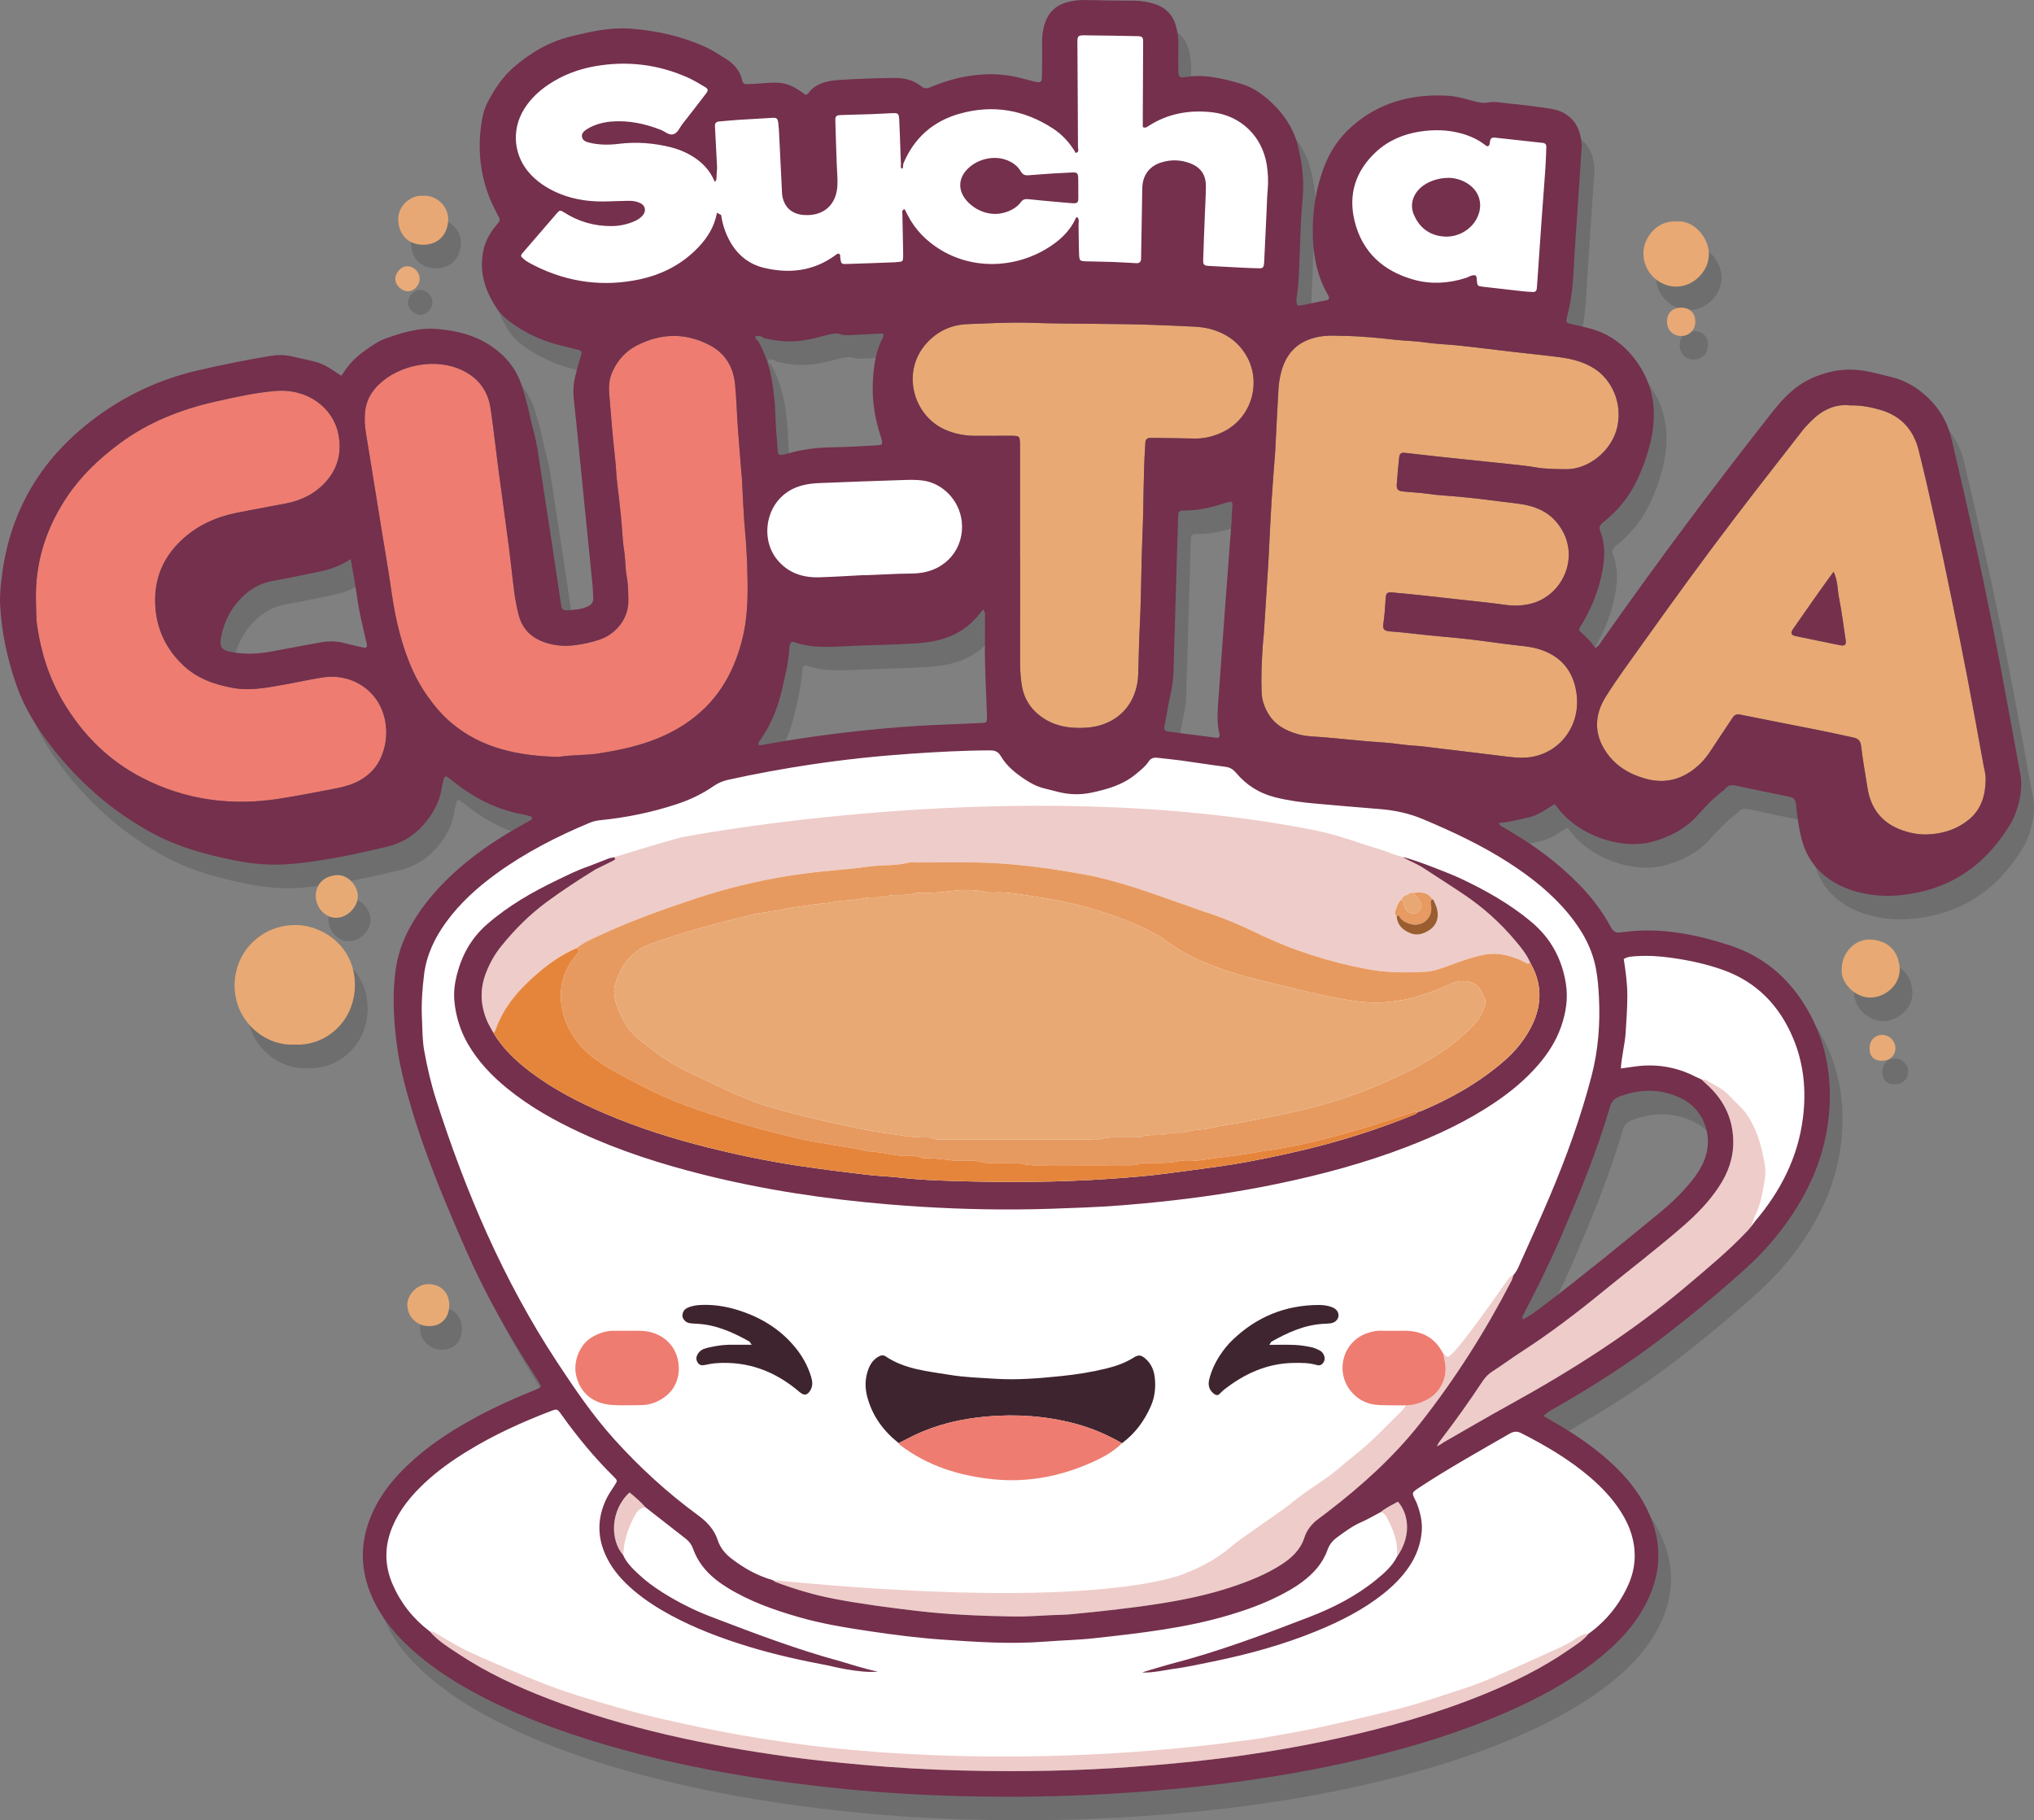
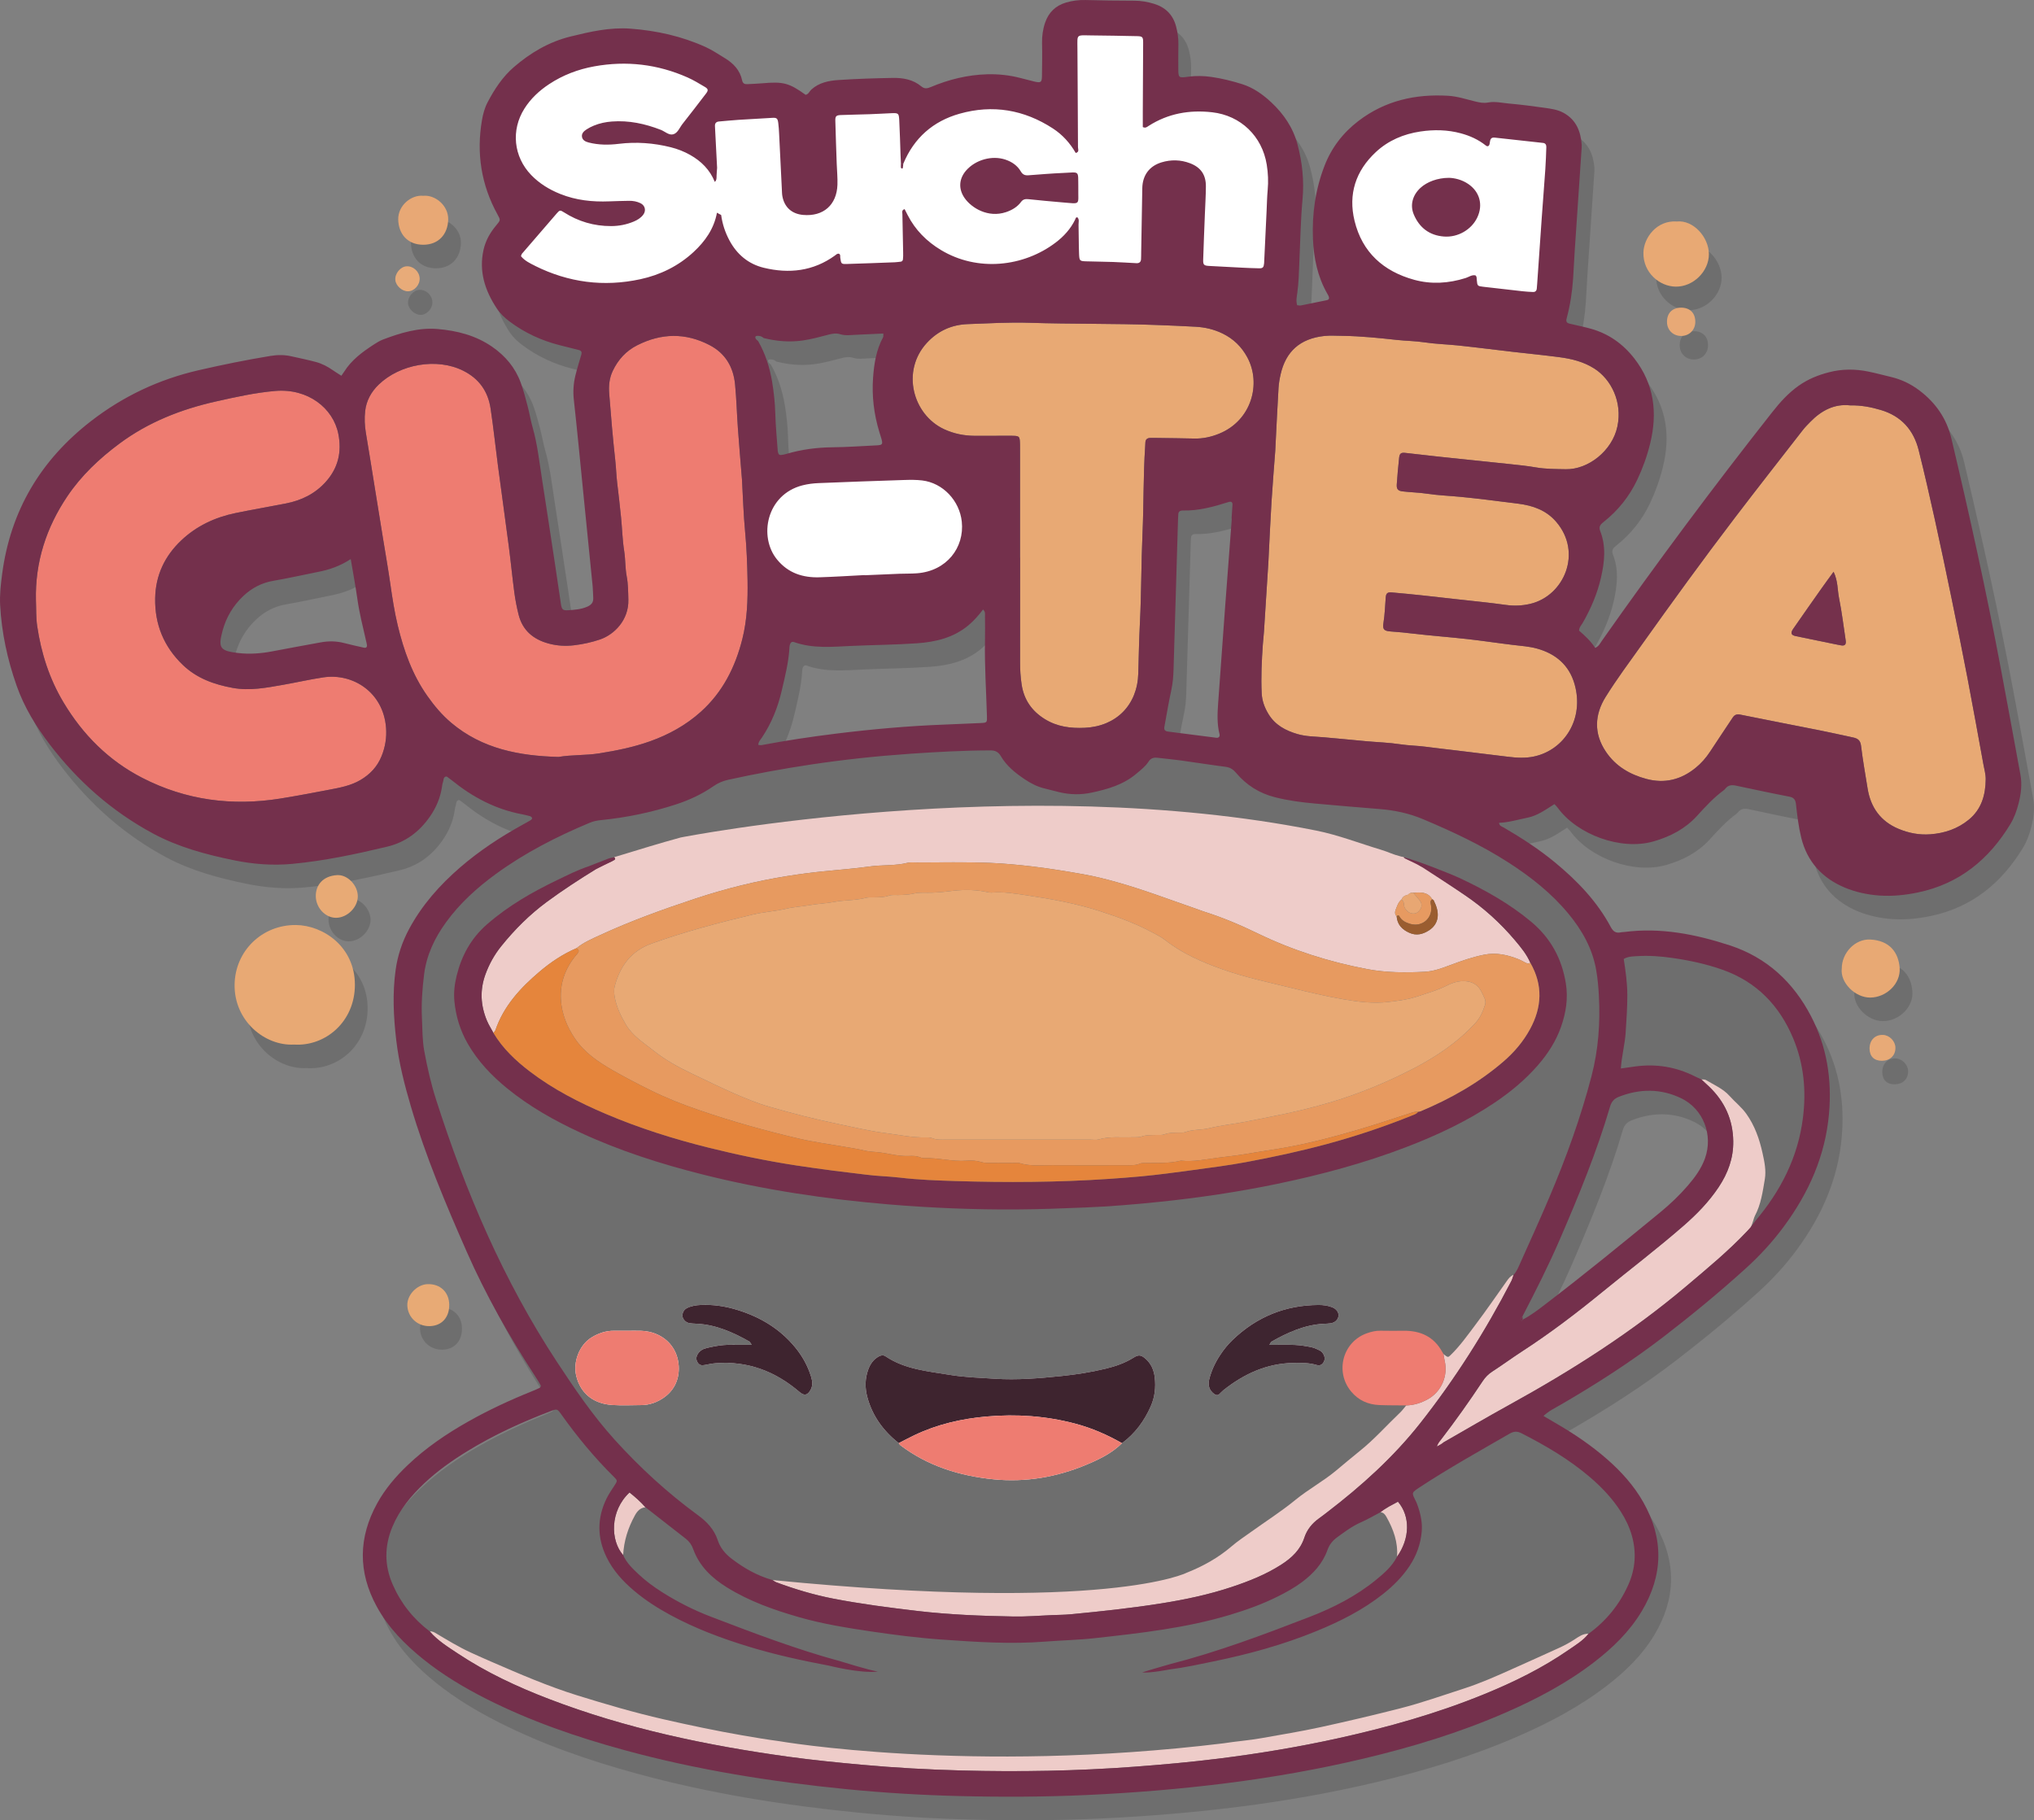
<svg xmlns="http://www.w3.org/2000/svg" id="Layer_2" viewBox="0 0 3196.46 2860.61">
  <rect x="0" y="0" width="3196.46" height="2860.61" fill="#808080" stroke="none" />
  <defs>
    <style>.cls-1{fill:#eeccc9;}.cls-2{fill:#fff;}.cls-3{fill:#edcac7;}.cls-4{fill:#3e242f;}.cls-5{fill:#e79a60;}.cls-6{fill:#9a5d30;}.cls-7{fill:#e8ab79;}.cls-8{fill:#e8aa77;}.cls-9{fill:#74304c;}.cls-10{fill:#e8a974;}.cls-11{fill:#e79a61;}.cls-12{fill:#e5853c;}.cls-13{fill:#e8a773;}.cls-14{opacity:.14;}.cls-15{fill:#3e2530;}.cls-16{fill:#e8a976;}.cls-17{fill:#75314c;}.cls-18{fill:#e8a875;}.cls-19{fill:#e8aa75;}.cls-20{fill:#ee7c71;}</style>
  </defs>
  <g id="Layer_2-2">
    <g class="cls-14">
      <path d="m485.08,1490.7c-52.96-.51-95.73,40.52-96.41,93.83-.73,56.95,47.63,96.57,93.49,94.04,48.92,3.16,95.49-35.55,95.58-93.84.08-60.02-49.98-93.62-92.65-94.03Z" />
      <path d="m2653.6,487.46c27.6.23,51.89-24.08,51.93-50.89.04-26.7-24.44-54.3-50.57-51.49-31.32-2.24-51.91,25.56-52.33,49.03-.57,31.55,25.52,53.13,50.96,53.35Z" />
      <path d="m2959.12,1513.51c-23.9-1.17-44.76,20.92-44.75,45.56-2.75,21.9,20.81,45.84,44.79,45.66,25.21-.19,47.97-21.79,46.17-46.6-1.79-24.62-16.01-43.13-46.21-44.61Z" />
      <path d="m685,421.63c24.34.08,38.77-16.65,39.35-39.53.56-21.99-20.37-39.26-39.19-37.41-18.9-1.91-39.79,15.31-39.34,37.25.46,22.57,14.53,39.61,39.18,39.69Z" />
      <path d="m695.58,2121.07c18.8-.6,30.69-13.78,30.41-33.73-.27-19.76-14.28-32.98-34.17-32.25-16.99.62-32.62,17.42-31.7,34.08,1.03,18.64,16.44,32.51,35.45,31.9Z" />
      <path d="m549.76,1412.26c-21.98,1.31-33.9,15.42-33.49,33.57.41,17.96,15.08,33.63,31.94,33.52,17.62-.11,34.17-16.62,34.1-34-.07-16.86-15.95-34.08-32.55-33.09Z" />
      <path d="m2639.71,543.62c.35,12.34,9.87,21.42,22.4,21.36,12.47-.06,21.85-9.28,22.08-21.68.26-14.17-8.28-22.87-22.41-22.81-14.04.06-22.49,8.9-22.08,23.13Z" />
      <path d="m2979.19,1663.39c-12.75-.49-21.38,8.45-21.15,21.88.21,12.06,7.46,18.96,19.74,18.78,12.55-.18,20.92-8.33,20.91-20.36-.01-10.35-9.2-19.91-19.5-20.3Z" />
      <path d="m661.01,494.8c10.01,0,19.04-10.07,18.47-20.6-.58-10.61-10.03-19.24-20.47-18.7-9.64.5-18.59,11.31-17.74,21.43.76,9.09,10.47,17.87,19.75,17.87Z" />
      <path d="m3195.12,1254.46c-10.2-55.75-20.39-111.5-30.86-167.2-22.75-121.01-49.19-241.24-77.6-361.04-7.5-31.63-24.86-56.48-50.65-75.89-13.37-10.06-28.07-17.07-44.31-20.93-11.86-2.81-23.63-6.04-35.57-8.47-20.54-4.18-40.83-4.28-61.55,1.01-17.45,4.45-33.3,10.91-48.02,21.31-16.2,11.45-29.08,25.77-41.23,41.19-92.56,117.39-181.8,237.24-267.85,359.47-2.73,3.88-4.64,8.58-10.58,11.26-6.87-10.47-16.13-19.17-25.35-27.12.28-5.47,3.6-8.52,5.7-12.15,12.88-22.31,22.88-45.79,28.69-70.95,5.7-24.7,8.32-49.39-1.3-73.8-2.55-6.46.68-10.11,5.35-13.79,22.9-18.04,40.63-40.25,53.1-66.65,8.62-18.25,15.42-37.21,20.2-56.77,11.76-48.09,6.38-93.23-24.78-133.42-17.7-22.83-40.18-38.93-68.11-46.81-11.13-3.14-22.52-5.34-33.77-8.08-4.48-1.09-5.93-3.3-4.66-8.02,5.56-20.69,8.81-41.73,10.21-63.07.92-14,1.51-28.02,2.44-42.02,3.52-52.94,7.13-105.88,10.69-158.82.2-3.04.62-6.12.39-9.14-1.56-21.14-8.72-39.23-28.35-50.12-9.8-5.44-20.86-6.69-31.66-8.23-18.1-2.58-36.27-4.86-54.47-6.5-10.86-.98-21.76-3.69-32.73-1.61-6.85,1.3-13.12.06-19.76-1.54-14.19-3.43-28.17-8.17-42.89-9.04-51.58-3.06-99.27,7.61-141.09,39.62-24.36,18.65-42.31,42.04-53.31,70.58-14.24,36.93-19.75,75.35-18.11,114.83,1.26,30.23,7.28,59.25,22.46,85.86.9,1.58,1.88,3.16,2.48,4.86.95,2.72-.05,4.82-2.92,5.42-13.7,2.87-27.42,5.68-41.16,8.37-1.64.32-3.44-.2-5.68-.36-2.15-6.78-.6-13.49.29-19.93,2.16-15.77,2.43-31.61,3.14-47.45,1.48-32.91,2-65.91,4.97-98.68,2.69-29.67-.29-58.2-7.9-86.84-7.01-26.39-21.72-47.7-41.02-65.81-13.29-12.47-28.36-23.27-46.23-28.84-15.71-4.9-31.66-8.9-47.99-11.24-12.15-1.74-24.2-2.04-36.44-.35-15.4,2.13-15.53,1.76-15.63-13-.08-12.81-.06-25.63.14-38.44.15-9.23-1.21-18.11-3.5-27.08-4.85-18.96-16.92-30.67-35.09-36.16-9.87-2.98-20.04-4.81-30.59-4.8-25.62.03-51.24-.46-76.86-1.05-10.49-.24-20.65.99-30.68,4-16.37,4.92-27.28,15.59-32.72,31.58-3.54,10.42-5.07,21.22-4.8,32.4.42,17.07.06,34.15-.15,51.23-.12,10.3-1.66,11.36-12.21,8.85-7.12-1.69-14.18-3.57-21.26-5.42-17.23-4.51-34.75-6.44-52.54-5.95-30.85.85-60.32,8.15-88.63,20.04-5.67,2.38-9.92,3.17-14.94-1.01-12.88-10.75-28.57-13.56-44.56-13.3-28.66.47-57.34,1.4-85.93,3.32-15.15,1.02-30.25,4.03-42.33,14.97-3.02,2.73-4.39,7.36-8.99,8.27-26.05-18.7-35.05-21.03-68.2-18.11-7.9.69-15.83.96-23.75,1.35-4.1.21-6.86-1.26-7.79-5.74-3.33-16.07-13.62-26.91-27.14-35.09-9.9-5.99-19.56-12.6-30.03-17.38-37.56-17.1-77.32-25.94-118.35-29-32.08-2.39-63.02,4.68-93.89,12.26-34,8.34-63.18,25.54-89.34,48.11-17.77,15.34-30.51,34.77-41.34,55.42-4.56,8.7-7.14,18.23-8.79,27.82-8.99,52.32-1.21,101.97,24.51,148.6,4.71,8.54,4.88,8.61-2.13,16.91-9.59,11.37-16.72,23.89-19.97,38.57-7.51,33.9,2.31,63.87,20.73,91.82,5.38,8.17,12.35,14.8,20.32,20.78,23.8,17.85,50.16,29.93,78.86,37.21,10.04,2.55,20.1,5.02,30.14,7.59,3.62.93,4.72,3.37,3.73,6.86-3.18,11.12-6.72,22.15-9.45,33.38-3.04,12.48-3.82,25.03-2.38,38.07,5.57,50.3,10.3,100.7,15.35,151.06,4.75,47.32,9.54,94.64,14.22,141.97.6,6.06.53,12.18.91,18.27.45,7.2-3.33,11.09-9.59,13.79-9.76,4.2-20.09,4.9-30.41,5.52-7.63.46-9.48-1.31-10.67-9.21-3.2-21.09-6.2-42.22-9.4-63.31-6.76-44.6-13.5-89.2-20.44-133.77-4.22-27.08-7.14-54.39-14.69-80.9-3.17-11.12-5-22.61-7.95-33.79-3.26-12.36-6.45-24.82-10.84-36.8-8.65-23.62-24.12-41.96-44.84-56.3-25.94-17.96-55.36-25.35-85.94-27.92-29.73-2.5-57.95,6.07-85.47,16.48-5.08,1.92-9.87,4.84-14.45,7.82-17.97,11.71-35.18,24.28-46.83,42.92-1.29,2.06-2.76,4.01-4.3,6.24-5.44-3.52-9.53-6.02-13.46-8.76-8.08-5.63-16.77-10.2-26.2-12.77-12.92-3.52-26.09-6.13-39.16-9.09-10.86-2.46-21.73-2.33-32.71-.52-37.9,6.23-75.49,13.86-112.93,22.49-62.22,14.35-118.28,40.73-168.87,79.85-79.19,61.24-126.54,140.63-139.75,239.94-2.16,16.26-4.08,32.73-3.2,49.25,2.33,43.54,11.49,85.74,25.93,126.77,11.85,33.69,30.31,63.82,51.87,92.08,44.26,58.01,97.89,105.34,162.21,140.01,40.09,21.61,83.66,33.25,128.02,42.3,30.1,6.14,60.46,8.42,90.99,5.56,50.47-4.73,99.97-15.26,149.19-27.04,28.51-6.82,50.53-23.22,67.2-47.28,9.56-13.79,16.03-28.67,18.71-45.22.49-3.01.79-6.12,1.82-8.94,1.13-3.09.22-7.42,4.48-8.81.78.13,1.5.05,1.94.37,2.48,1.77,4.95,3.55,7.31,5.47,32.73,26.56,68.99,45.78,110.8,53.56,4.19.78,8.32,1.88,12.44,3.01,1,.27,2.17,1.05,2.64,1.93,1.13,2.11-.51,3.46-2.03,4.37-4.18,2.51-8.47,4.84-12.74,7.2-34.81,19.21-67.9,40.98-98,67.02-32.06,27.73-59.82,59.02-80.06,96.66-10.83,20.15-17.98,41.51-21.14,63.91-5.24,37.07-3.38,74.34.98,111.35,4.15,35.17,12.85,69.45,22.87,103.43,23.17,78.55,54.9,153.78,87.83,228.56,30.06,68.27,66.76,132.9,107.36,195.38,2.99,4.59,5.91,9.24,8.61,14,.98,1.73.19,3.74-1.58,4.62-3.81,1.88-7.72,3.56-11.66,5.15-34.54,13.89-68.25,29.54-100.68,47.86-34.1,19.27-66.31,41.18-94.78,68.27-18.66,17.76-35.32,37.18-47.83,59.79-29.78,53.85-30.53,108.01-.98,162.28,18.13,33.3,44.19,59.66,73.4,83.13,30.55,24.55,64.02,44.57,98.94,62.22,69.4,35.09,142.51,60.19,217.35,80.62,114.43,31.24,231.14,49.69,349,61.3,58.89,5.8,117.98,9.34,177.13,10.8,67.08,1.66,134.16,1.41,201.26-1.7,73.77-3.41,147.24-9.45,220.49-18.78,71.42-9.09,142.23-21.55,212.27-38.13,76.63-18.14,151.82-40.91,224.13-72.47,49.32-21.53,96.7-46.52,139.5-79.52,29.21-22.52,55.47-47.89,74.54-79.77,33.92-56.71,35.05-114.18,2.31-171.82-14.61-25.72-34.21-47.42-56.36-66.87-24.85-21.82-52.11-40.23-80.68-56.77-6.28-3.64-12.53-7.34-19.61-11.48,8.34-7.95,17.72-12.26,26.54-17.38,56.5-32.79,111.39-68.01,163.18-107.9,43.99-33.89,86.82-69.18,128-106.48,22.25-20.16,42.42-42.1,60.22-66.23,39.11-53.03,65.08-111.09,70.83-177.7,4.64-53.74-3.56-104.95-28.31-152.54-27.76-53.4-69.52-92.36-127.69-111.34-53.75-17.54-108.51-28.4-165.5-21.05-1.81.23-3.7.09-5.46.51-7.71,1.82-12.25-1.09-16.02-8.17-21.6-40.52-52.84-72.84-87.91-101.8-25-20.65-52.13-38.19-80.08-54.52-2.96-1.73-7.06-2.42-7.68-7.51,15.34-.64,29.96-5.13,44.86-8.13,15.84-3.19,28.57-12.83,42.25-21.3,2.09,2.32,3.86,3.97,5.26,5.89,30.58,42,99.09,67.41,150.32,52.74,26.74-7.66,50.07-19.96,68.41-40.08,13.18-14.46,26.21-28.73,42.02-40.31.97-.71,1.85-1.62,2.59-2.58,4.34-5.59,10.03-6.1,16.43-4.75,28.03,5.91,56.02,11.99,84.15,17.38,7.62,1.46,9.64,5.35,10.41,12.24,1.98,17.55,4.03,35.13,8.26,52.34,9.29,37.77,33.14,63.5,68.18,78.23,17.28,7.26,36,11.27,55.04,12.57,20.26,1.37,40.19-.69,59.98-4.8,65.04-13.52,111.77-51.86,145.53-107.64,6.04-9.97,9.9-20.99,12.79-32.21,3.84-14.85,5.72-30.02,2.92-45.31Zm-1192.71-137.54c.08,3.2.19,6.4.34,9.61.24,5.01,1.1,9.83,2.47,14.48-1.37-4.66-2.23-9.47-2.47-14.48-.15-3.2-.26-6.4-.34-9.61-.08-3.2-.12-6.4-.14-9.6.01,3.2.06,6.4.14,9.6Zm2.46-70.92c.33-3.75.72-7.49,1.06-11.23-.33,3.75-.73,7.49-1.06,11.23Zm8.41-125.63c-.91,14.36-1.82,28.71-2.72,43.07.91-14.36,1.81-28.71,2.72-43.07.08-1.19.11-2.38.17-3.57-.06,1.19-.1,2.38-.17,3.57Zm-57.5-68.36c-3.45,45.55-6.91,91.1-10.34,136.65-1.37,18.22-2.64,36.45-3.97,54.67-2.38,32.8-4.83,65.6-7.12,98.4-1.15,16.42-1.98,32.84,2.13,49.08.94,3.69-1.36,6.07-4.88,5.63-25.37-3.2-50.73-6.44-76.08-9.75-4.76-.62-6.52-2.95-5.71-7.38,3.51-19.14,6.68-38.36,10.82-57.36,2.36-10.82,3.27-21.62,3.59-32.59,2.31-79.16,4.7-158.32,7.08-237.48.07-2.43.22-4.87.42-7.29.22-2.69,1.6-4.46,4.34-5.01.59-.12,1.19-.35,1.78-.33,25.4.89,49.39-5.91,73.26-13.39,3.77-1.18,5.95.45,5.75,4.25-.38,7.3-.93,14.59-1.42,21.88.1,0,.21.01.31.02Zm-500.99-210.09c-.26-2.44-.42-4.9-.48-7.36.06,2.46.22,4.92.48,7.36Zm34.86,61.28c-17.76-13.07-29.65-32.73-33.77-53.99-.31-1.61-.58-3.22-.8-4.85.22,1.62.49,3.24.8,4.85,4.11,21.27,16,40.92,33.77,53.99Zm76.18,18.74c-4.72.01-9.45,0-14.17-.03-8.78-.06-17.39-.99-25.8-2.87,8.41,1.88,17.02,2.8,25.8,2.87,4.72.03,9.45.04,14.17.03Zm42.52-.11c5.22.03,8.53.08,10.64.82-2.11-.74-5.42-.79-10.64-.82-2.37-.01-4.74,0-7.11,0,2.37,0,4.74,0,7.11,0Zm11.49,1.19c-.16-.08-.32-.16-.5-.23.17.07.34.15.5.23Zm1.02.73c-.15-.15-.32-.28-.49-.41.17.13.34.26.49.41Zm.86,1.21s-.03-.06-.05-.09c.02.03.03.06.05.09Zm1.27,188.57h0v-109.74c0,36.58,0,73.16,0,109.74Zm.14,102.89c0,20.57-.02,41.15-.06,61.72,0,2.85.04,5.69.12,8.53-.09-2.84-.13-5.68-.12-8.53.04-20.57.05-41.15.06-61.72Zm2.39,96.29c1.95,12.85,6.43,23.9,13.3,33.36-6.87-9.45-11.35-20.5-13.3-33.36-.22-1.44-.42-2.88-.61-4.31.19,1.44.39,2.87.61,4.31Zm36.26,54.28c2.44,1.52,4.9,2.89,7.39,4.12-2.49-1.23-4.96-2.6-7.39-4.12-8.59-5.35-15.73-11.62-21.41-18.86,5.68,7.24,12.82,13.51,21.41,18.86Zm147.07-71.77c.35-13.35.67-26.69,1.06-40.04-.39,13.35-.7,26.69-1.06,40.04-.62,23.21-8.23,42.94-21.23,57.59,13-14.65,20.62-34.37,21.23-57.59Zm8.32-287.42c-.41,22.75-.69,45.5-1.71,68.22-1.16,25.92-1.55,51.86-2.08,77.78.53-25.92.91-51.86,2.08-77.78,1.02-22.72,1.31-45.47,1.71-68.22Zm2.87-76.1c.15-1.69.65-3.01,1.45-4.01-.79,1-1.3,2.32-1.45,4.01-.06.69-.11,1.38-.14,2.07.04-.69.08-1.38.14-2.07Zm7.28-6.44c1.05-.03,2.09-.05,3.14-.06-1.05,0-2.09.02-3.14.06-.43.01-.84.05-1.25.1.4-.05.81-.09,1.25-.1Zm4.8-.06c-.53,0-1.07,0-1.6,0,.53,0,1.07,0,1.6,0Zm8,.09c14.2.21,28.41.35,42.62.61-14.2-.25-28.41-.4-42.62-.61-1.06-.02-2.11-.03-3.17-.05,1.06.02,2.11.03,3.17.05Zm-153.01-179.95c33.48.47,66.96.54,100.42,1.09-33.47-.55-66.95-.62-100.42-1.09Zm-207.25,27.1c.06-.06.13-.12.2-.19-.06.06-.13.12-.2.19Zm6.38-5.77c.54-.45,1.09-.88,1.63-1.31-.55.43-1.09.87-1.63,1.31Zm-78.57.56c-10.67,19.78-14.05,41.4-15.63,63.33-2.07,28.81,1.31,57.12,9.71,84.8,1.06,3.49,2.2,6.96,3.22,10.46,2.74,9.41,1.96,10.63-7.54,11.09-23.11,1.11-46.21,2.79-69.33,3.02-24.55.25-48.49,3.44-72.01,10.32-2.91.85-5.92,1.62-8.92,1.8-1.58.1-3.62-.63-4.11-2.86-.26-1.18-.75-2.33-.83-3.52-1.36-19.43-3.27-38.84-3.82-58.29-.49-17.11-2.25-34.06-5.09-50.84-3.78-22.3-10.55-43.75-21.89-63.53-1.26-1.2-2.87-2.19-3.71-3.63-1.62-2.77-.49-4.6,2.48-4.6,3.68-.01,7.11.67,9.8,3.45,20.29,5.11,40.93,6.81,61.58,3.85,13.79-1.98,27.35-5.75,40.88-9.27,6.08-1.58,11.94-2.44,17.94-.56,7.81,2.44,15.68,1.32,23.57.94,14.56-.69,29.13-1.34,44.22-2.04-.18,2.75.24,4.72-.49,6.06Zm-190.26,628.81c15.12-22.57,25-47.4,31.1-73.7,5.23-22.53,10.98-45.02,12.16-68.29.06-1.21.24-2.44.55-3.61.9-3.3,2.95-5.71,6.51-4.44,29.62,10.56,60.07,7.47,90.49,6.08,34.1-1.55,68.28-1.76,102.32-4.1,29.44-2.02,57.78-8.59,81.44-28.38,8.5-7.11,15.69-15.25,22.91-24.78,3.93,3.92,3,7.07,3.02,9.93.11,12.8.27,25.61.01,38.41-.8,39.65,1.91,79.19,3.05,118.78.31,10.73.39,10.86-10.8,11.36-18.27.81-36.54,1.66-54.81,2.34-57.29,2.13-114.32,7.2-171.21,14.24-39.32,4.87-78.45,10.74-117.38,18.07-1.62.31-3.4-.22-5.11-.35.16-5,3.42-8.11,5.75-11.58Zm731.32-483.92c2.51-1.52,4.9-3.14,7.18-4.85-2.28,1.71-4.67,3.34-7.18,4.85Zm31.42-113.64c-9-16.63-21.77-29.06-38.81-37.37-12.16-5.93-24.98-9.2-38.22-10.36,13.24,1.16,26.05,4.43,38.22,10.36,17.04,8.31,29.81,20.73,38.81,37.37,18.07,33.41,11.37,77.81-18.96,104.53,30.33-26.72,37.03-71.12,18.96-104.53Zm-889.74,580.21c-11.84,7.33-24.31,13.56-37.32,18.84,13.01-5.28,25.48-11.51,37.32-18.84Zm96.12-137.17c.83-3.29,1.57-6.59,2.26-9.89-.68,3.3-1.42,6.6-2.26,9.89-3.99,15.78-9.09,30.93-15.55,45.29,6.46-14.36,11.56-29.5,15.55-45.29Zm-17.41,49.32c-.57,1.2-1.15,2.4-1.73,3.58.59-1.19,1.17-2.38,1.73-3.58Zm-21.73-503.68c2.07,1.61,4.03,3.3,5.86,5.07-1.83-1.77-3.79-3.46-5.86-5.07Zm7.64,6.86c2.35,2.45,4.48,5.04,6.41,7.76-1.93-2.72-4.06-5.31-6.41-7.76Zm8.06,10.19c.22.34.44.68.65,1.03-.21-.35-.43-.69-.65-1.03Zm13.44,53.34c.52,7.54.94,15.09,1.35,22.64-.4-7.55-.82-15.1-1.35-22.64Zm18.27,291.41c-.47-25.58-1.41-51.1-3.84-76.63-2.6-27.27-3.36-54.71-4.93-82.07-.1-1.82-.31-3.64-.46-5.47-.48-5.95-.97-11.91-1.46-17.86.49,5.95.98,11.91,1.46,17.86.15,1.82.35,3.64.46,5.47,1.57,27.36,2.33,54.8,4.93,82.07,2.43,25.53,3.37,51.05,3.84,76.63.24,15.43.1,30.82-1.04,46.13,1.14-15.3,1.28-30.7,1.04-46.13Zm-202.8-344.41c-2.07,2.84-3.98,5.83-5.75,8.96-1.18,2.09-2.3,4.24-3.35,6.46-2.05,4.31-3.47,8.71-4.4,13.16.93-4.45,2.35-8.84,4.4-13.16,1.05-2.22,2.17-4.37,3.35-6.46,1.77-3.13,3.69-6.12,5.75-8.96Zm3.07,236.52c-1.29-12.31-2.7-24.62-4.16-36.91,1.46,12.3,2.87,24.6,4.16,36.91Zm3.55,42.1c-.39-4.56-.72-9.12-1.05-13.69.33,4.57.65,9.13,1.05,13.69Zm22.59-303.51c9.46-4.8,18.94-8.45,28.42-10.93-9.49,2.48-18.96,6.14-28.42,10.93-5.45,2.76-10.42,6.01-14.92,9.7,4.51-3.69,9.47-6.93,14.92-9.7Zm19.99,622.39c2.65-.94,5.28-1.93,7.89-2.95-2.61,1.01-5.24,2.01-7.89,2.95-1.62.58-3.24,1.14-4.86,1.68,1.62-.55,3.25-1.11,4.86-1.68Zm-64.56,16.33c2.01-.36,4.01-.73,6.01-1.1-2,.38-4.01.75-6.01,1.1Zm1587.62,542.19c32.84-12.86,65.69-12.97,97.52,2.26,35.08,16.79,50.75,57.82,37.66,94.51-5.85,16.4-15.97,30.06-27.14,43.01-13.16,15.26-27.77,29.13-43.32,41.9-59.33,48.71-118.75,97.32-179.78,143.91-11.59,8.85-23.12,17.88-36.18,24.62-.27,1.08-.9,1.79-1.65,1.76.75.03,1.38-.67,1.65-1.76-.15-1.68-.29-3.35-.44-5.02-1.04,1.26-2.32,2.4-3.01,3.82-.21.44.04,1.34.45,2.01-.4-.67-.66-1.57-.45-2.01.69-1.43,1.97-2.57,3.01-3.82,20.75-39.99,41.09-80.16,58.97-121.56,29.46-68.23,57.78-136.86,78.72-208.28,2.35-8.02,6.75-12.51,13.98-15.34Zm-370.16-744.4c-.3,1.9-.45,3.52-.43,4.91-.02-1.39.13-3.02.43-4.91,1.58-9.98,2.26-19.99,2.91-30.01-.65,10.02-1.33,20.03-2.91,30.01Zm21.72-211.41c-.15-.34-.28-.7-.39-1.08.11.38.24.75.39,1.08Zm4.97-54.5c-.49.53-.87,1.2-1.18,2.03.31-.82.7-1.49,1.18-2.03,1.46-1.6,3.78-1.98,7.46-1.57,2.19.24,4.38.49,6.58.74-2.19-.25-4.38-.5-6.58-.74-3.67-.4-6-.03-7.46,1.57Zm-1.97,5.65c.11-.91.25-1.72.43-2.44-.18.72-.32,1.53-.43,2.44Zm43.52,56.9c6.11.93,12.27,1.6,18.43,2.17-6.17-.57-12.32-1.24-18.43-2.17-12.72-1.93-25.5-2.05-38.19-3.61,12.68,1.57,25.47,1.68,38.19,3.61Zm73.72,7.16c-6.99-.77-13.99-1.51-20.99-2.19-6.59-.64-13.2-1.12-19.81-1.62-4.06-.31-8.13-.62-12.18-.98,4.06.35,8.12.67,12.18.98,6.61.5,13.22.99,19.81,1.62,7,.68,14,1.41,20.99,2.19Zm-69.7-66.95c1.06.12,2.13.24,3.19.36-1.06-.12-2.13-.24-3.19-.36Zm67.35-170.71c6.43.75,12.86,1.52,19.29,2.29-6.43-.77-12.86-1.53-19.29-2.29Zm-117.5-11.05c13.92,1.5,27.92,1.53,41.86,3.63,3.63.55,7.27.99,10.92,1.38-3.65-.39-7.29-.83-10.92-1.38-13.94-2.11-27.94-2.13-41.86-3.63-12.45-1.34-24.9-2.68-37.37-3.78,12.47,1.11,24.92,2.44,37.37,3.78Zm-17.59,456.92c-.56-.19-1.08-.39-1.54-.63.45.24.98.44,1.54.63Zm59.32-55.24c16.34,1.72,32.66,3.64,48.99,5.48,5.84.66,11.69,1.3,17.54,1.93-5.85-.63-11.7-1.27-17.54-1.93-16.33-1.84-32.65-3.76-48.99-5.48-9.06-.95-18.11-1.89-27.18-2.78,9.06.89,18.12,1.82,27.18,2.78Zm147.79-144.45c-12.41-1.56-24.82-3.16-37.24-4.69,12.42,1.54,24.82,3.14,37.24,4.69,21.55,2.7,41.36,9.28,56.67,25.01-15.31-15.73-35.11-22.31-56.67-25.01Zm-1.57-60.94c9.3,1.02,18.6,2.13,27.81,3.7-9.21-1.56-18.5-2.68-27.81-3.7Zm-34.38-180.94c7.33.88,14.66,1.76,21.99,2.62-7.33-.86-14.66-1.74-21.99-2.62Zm-196.7-19.62c-14.11-1.17-28.24-2.01-42.42-2.22-4.85,0-9.72-.21-14.58-.31,4.86.09,9.73.3,14.58.3,14.17.21,28.31,1.05,42.42,2.22Zm-7.08,634.75c4.38.39,8.77.72,13.17,1.03-4.39-.31-8.79-.64-13.17-1.03-15.42-1.39-30.83-2.94-46.24-4.38,15.42,1.44,30.82,3,46.24,4.38Zm74.81-169.01c7.1.84,14.21,1.59,21.33,2.31-7.12-.71-14.23-1.47-21.33-2.31-2.88-.34-5.75-.67-8.63-.99,2.87.32,5.75.65,8.63.99Zm193.91,23.29c14.03,3.76,26.17,9.75,35.99,18.13-9.81-8.38-21.95-14.37-35.98-18.13-2.21-.59-4.44-1.08-6.68-1.53,2.24.45,4.46.94,6.68,1.53Zm34.95-100.1c9.51-12.96,15.2-28.71,15.67-45.07-.47,16.35-6.16,32.11-15.67,45.07Zm4.87,121.75s-.02-.02-.03-.03c.01.01.02.02.03.03Zm5.38,5.91c-.14-.18-.29-.35-.43-.53.15.18.29.35.43.53Zm5.46-175.33c-.03-5.24-.6-10.53-1.75-15.8,1.15,5.27,1.73,10.56,1.75,15.8Zm-14.86-44.97c.14.2.29.4.43.59-.14-.2-.29-.4-.43-.59Zm11.82,24.14c.16.54.31,1.09.46,1.64-.15-.55-.3-1.09-.46-1.64Zm-59.5-294.68c9.82,1.07,19.64,2.15,29.45,3.3-9.81-1.15-19.63-2.23-29.45-3.3Zm-393.61,53.95c-1.55,26.08-2.81,52.17-4.12,78.26,1.31-26.09,2.57-52.18,4.12-78.26.34-5.71,1.21-11.43,2.35-17.07-1.14,5.64-2.01,11.36-2.35,17.07Zm-1021.73,332.55c-.11-3.8-.18-7.6-.29-11.4.11,3.8.19,7.6.29,11.4.9,32.1-22.2,55.05-44.53,62.67-.85.29-1.71.56-2.56.83.85-.28,1.71-.54,2.56-.83,22.34-7.62,45.44-30.57,44.53-62.67Zm-36.77,240.17c-3.1.52-6.2,1.03-9.31,1.53-6.52,1.03-13.07,1.62-19.61,2.04,6.55-.42,13.09-1.01,19.61-2.04,3.11-.49,6.21-1,9.31-1.53Zm-41.56-169.33c2.05-.31,4.1-.65,6.14-1.03-2.04.37-4.09.72-6.14,1.03Zm1380.32,166.36c-16.31-1.98-32.65-3.7-48.93-5.91-13.28-1.8-26.68-1.84-40-3.88-2.25-.35-4.51-.65-6.77-.94,2.26.28,4.52.59,6.77.94,13.32,2.04,26.72,2.08,40,3.88,16.28,2.21,32.62,3.93,48.93,5.91,13.29,1.61,26.58,3.22,39.87,4.84-13.29-1.62-26.58-3.23-39.87-4.84Zm184.16-107.07c.29.91.57,1.84.84,2.77.87,3.07,1.59,6.12,2.17,9.15-.58-3.03-1.3-6.08-2.17-9.15-.27-.94-.55-1.86-.84-2.77Zm-5.28-12.84s.01.02.02.03c0-.01-.01-.02-.02-.03Zm37.15-480.34c19.9,12.67,35,36.04,37.78,63.25-2.78-27.21-17.88-50.58-37.78-63.25-15.68-9.98-32.83-14.63-50.63-17.28,17.8,2.65,34.96,7.3,50.63,17.28Zm-482.66-17.59c7.55-12.52,18.28-21.68,32.34-27.39-14.06,5.71-24.79,14.86-32.34,27.39-1.02,1.69-1.98,3.44-2.88,5.24.9-1.81,1.86-3.56,2.88-5.24Zm41.23-30.41c-2.68.75-5.26,1.61-7.73,2.57,2.48-.96,5.05-1.82,7.73-2.57Zm-1130.36,476.6c-2.46.7-4.93,1.34-7.41,1.94,2.48-.6,4.95-1.24,7.41-1.94Zm-32.18,6.32c-13.07,1.49-26.18.74-39.06-2.71,12.89,3.45,26,4.2,39.06,2.71Zm-83.84-39.67c6.85,17.4,19.95,28.49,37.71,34.77-17.76-6.29-30.86-17.37-37.71-34.77-.55-1.4-1.06-2.83-1.53-4.31.47,1.48.98,2.91,1.53,4.31Zm43.41,36.58c-1.14-.32-2.28-.66-3.38-1.02,1.11.36,2.24.69,3.38,1.02Zm-61.45-151.96c3.15,24.13,5.47,48.38,8.69,72.5,1.19,8.9,2.82,17.76,4.79,26.54-1.97-8.78-3.61-17.64-4.79-26.54-3.21-24.12-5.54-48.36-8.69-72.5-1.38-10.56-2.78-21.11-4.2-31.66,1.42,10.55,2.82,21.1,4.2,31.66Zm-15.53-115.39c-.5-3.74-1.01-7.47-1.5-11.21-.09-.69-.18-1.37-.27-2.06.09.68.17,1.37.27,2.05.49,3.74,1,7.48,1.5,11.21Zm-24.36-133.16c-5.68-9.04-13.34-16.72-23.09-22.98,9.74,6.26,17.41,13.94,23.09,22.98Zm-14.46,549.73c-2.16-1.14-4.3-2.32-6.43-3.55,2.13,1.23,4.27,2.41,6.43,3.55Zm-64.43-588.44s-.08,0-.12,0c.04,0,.08,0,.12,0Zm-510.7,615.34c-1.76-1.46-3.5-2.94-5.23-4.44,1.72,1.5,3.47,2.98,5.23,4.44Zm363.5-482.21c-.06,1.64-.17,3.28-.32,4.9.15-1.62.26-3.25.32-4.9.03-.82.05-1.65.06-2.47,0,.83-.03,1.65-.06,2.47Zm-269.69,168.92c.82-1.24,1.67-2.47,2.53-3.68-.87,1.22-1.72,2.44-2.53,3.68Zm267.75-153.88c-.27,1.18-.56,2.35-.88,3.51.32-1.16.61-2.33.88-3.51Zm-1.26,4.83c-.48,1.63-1.02,3.25-1.61,4.85.59-1.6,1.13-3.22,1.61-4.85Zm-5.06,12.85s-.03.05-.04.08c.01-.03.02-.05.04-.08Zm-37.08,39.05c-.62.37-1.25.74-1.88,1.1.63-.36,1.26-.73,1.88-1.1Zm-6.77,3.71c-4.68,2.35-9.53,4.39-14.56,6.1,5.03-1.71,9.88-3.75,14.56-6.1Zm-61.98,16.4c-16.45,3.05-32.91,6.07-49.3,9.44-2.02.41-4.02.86-6.02,1.33,1.99-.47,4-.91,6.02-1.33,16.39-3.37,32.85-6.39,49.3-9.44Zm-108.84,32.5c-4.55,2.81-8.98,5.85-13.27,9.14,4.29-3.29,8.72-6.33,13.27-9.14Zm-52.17-172.74c2.7-1.16,5.4-2.29,8.13-3.39-2.72,1.1-5.43,2.23-8.13,3.39Zm-12.08,259.23c1.56-7.48,3.77-14.66,6.63-21.54-2.85,6.88-5.07,14.06-6.63,21.54Zm7.67-23.99c.65-1.48,1.33-2.95,2.04-4.4-.71,1.45-1.39,2.92-2.04,4.4Zm344.88,221.09c.63,1.41,1.22,2.84,1.78,4.31-.56-1.46-1.16-2.9-1.78-4.31Zm.56-280.9c.67,4.14,1.34,8.27,2.01,12.41.94,5.77,1.89,11.54,2.85,17.31-.96-5.77-1.91-11.54-2.85-17.31-.67-4.14-1.34-8.27-2.01-12.41Zm7.63-237.59c4.65-3.3,9.6-6.26,14.77-8.87-5.17,2.61-10.11,5.57-14.77,8.87Zm46.6-19.93c-8.87,1.83-17.54,4.58-25.76,8.18,8.21-3.6,16.89-6.35,25.76-8.18Zm-60.85,32.05h0s0,0,0,0Zm-19.14,39.36c1.45-12.87,6.57-24.19,14.38-33.94-7.81,9.74-12.93,21.07-14.38,33.94-1.02,9.02-.92,18.09.11,27.15-1.03-9.06-1.13-18.13-.11-27.15Zm6.32,65.75c-1.69-10.39-3.39-20.77-5.16-31.14-.11-.67-.21-1.34-.31-2,.1.67.2,1.34.31,2,1.77,10.37,3.47,20.75,5.16,31.14Zm-28.99,166.99c3.81,22.66,7.54,42.36,10.34,62.2,3.15,22.35,8.64,44.17,13.69,66.1.54,2.36,1.22,4.71,1.47,7.11.34,3.26-1.97,4.42-4.54,3.86-10.69-2.33-21.36-4.82-31.97-7.5-12.04-3.04-24.08-3.14-36.22-.89-25.13,4.66-50.3,9.1-75.39,13.97-18.08,3.51-36.31,4.9-54.52,2.72-28.4-3.4-31.61-7.97-24.3-34.98,5.68-21.01,16.44-39.21,32.25-54.25,13.56-12.9,29.28-21.17,48.06-24.33,23.38-3.93,46.52-9.31,69.8-13.87,17.43-3.41,34.06-8.9,51.32-20.17Zm-143.46,203.32c-1.24.13-2.48.25-3.72.36,1.24-.11,2.48-.23,3.72-.36Zm-14.52,1.01c-1.59.05-3.19.07-4.79.07,1.6,0,3.19-.02,4.79-.07Zm-4.83.07c-7.51-.02-15.06-.6-22.69-1.99-5.84-1.07-11.59-2.31-17.24-3.78,5.64,1.47,11.4,2.71,17.24,3.78,7.63,1.39,15.18,1.98,22.69,1.99Zm-45.83-7.4c-.63-.19-1.26-.37-1.89-.57.63.19,1.26.38,1.89.57Zm-5.44-1.69c-1.46-.48-2.9-.98-4.34-1.49,1.44.52,2.88,1.01,4.34,1.49Zm-10-3.65c-.95-.38-1.9-.78-2.84-1.18.94.4,1.89.8,2.84,1.18Zm-3.98-1.67c-3.59-1.57-7.1-3.3-10.54-5.18,3.44,1.88,6.95,3.6,10.54,5.18Zm-14.88-7.67c-.96-.58-1.91-1.16-2.86-1.77.94.6,1.9,1.19,2.86,1.77Zm-82.81-388.11c1.37-.76,2.75-1.51,4.13-2.25-1.38.74-2.76,1.49-4.13,2.25Zm-119.59,107.07c9-13.36,19.08-25.72,30-37.28-10.92,11.56-21.01,23.92-30,37.28-9.66,14.35-18,29.12-24.94,44.34,6.94-15.21,15.27-29.99,24.93-44.34Zm-47.56,202.93c-1.33-9.6-1.38-19.4-1.55-29.17.17,9.78.22,19.57,1.55,29.17Zm.63,4.13c6.42,41.37,19.19,80.63,40.9,116.89,5.96,9.96,12.31,19.51,19.05,28.64-6.74-9.14-13.09-18.69-19.05-28.64-21.71-36.26-34.48-75.52-40.9-116.89Zm318.34,273.02c7.2.04,14.44-.15,21.71-.54-7.27.39-14.5.58-21.71.54Zm188.92-34.03c-15.04,8.77-31.87,11.91-48.61,15.08-3.73.71-7.45,1.41-11.18,2.12,3.73-.71,7.45-1.41,11.18-2.12,16.75-3.17,33.58-6.31,48.61-15.08,2.85-1.66,5.57-3.44,8.15-5.33-2.58,1.9-5.3,3.67-8.15,5.33Zm37.31-49.13c2.94-10.74,4.04-21.71,3.19-33.07-.33-4.38-.93-8.6-1.77-12.65-.34-1.62-.71-3.22-1.13-4.79s-.87-3.11-1.35-4.63c.49,1.52.94,3.06,1.35,4.63s.79,3.17,1.13,4.79c.84,4.06,1.44,8.28,1.77,12.65.85,11.35-.24,22.33-3.19,33.07Zm12.94-238.84c.67,4.27,1.36,8.54,2.09,12.79-.74-4.26-1.42-8.52-2.09-12.79Zm66.59,170.91c3.01,3.72,6.13,7.36,9.38,10.88-3.25-3.53-6.37-7.16-9.38-10.88Zm12.96,14.68c2.44,2.51,4.94,4.96,7.54,7.34-2.59-2.38-5.1-4.83-7.54-7.34Zm12.97,12.14c-1.72-1.46-3.41-2.94-5.06-4.46,1.65,1.51,3.34,3,5.06,4.46,7.36,6.22,14.94,11.74,22.7,16.65-7.77-4.91-15.35-10.43-22.7-16.65Zm1768.02-49.56c.52,2.98.9,5.94,1.15,8.87-.24-2.93-.63-5.89-1.15-8.87Zm1.47,18.82c-.03,1.6-.1,3.19-.21,4.76.11-1.58.18-3.16.21-4.76.02-.8.02-1.6.02-2.41,0,.81,0,1.61-.02,2.41Zm-.29-9.55c.19,2.39.29,4.76.31,7.1-.02-2.35-.12-4.71-.31-7.1Zm640.58,114.51c1,4.84,1.85,9.68,1.83,14.51.03-4.83-.83-9.67-1.83-14.51-.6-2.93-1.26-5.86-1.79-8.78-4.75-25.94-9.46-51.9-14.23-77.84,4.77,25.94,9.47,51.9,14.23,77.84.53,2.92,1.19,5.85,1.79,8.78Zm-51.66-268.75c8.59,41.72,17,83.49,25.02,125.32-8.01-41.84-16.43-83.6-25.02-125.32-4.29-20.86-8.63-41.72-13.04-62.56,4.41,20.84,8.75,41.7,13.04,62.56Zm-30.1-141.11c-6.89-30.88-14.01-61.72-21.69-92.42-2.65-10.57-6.54-20.03-11.73-28.31,5.19,8.28,9.08,17.74,11.73,28.31,7.68,30.69,14.8,61.53,21.69,92.42Zm-37.61-126.78c.99,1.29,1.93,2.62,2.84,3.98-.91-1.36-1.86-2.69-2.84-3.98Zm-154.14-10.61c17.49-17.85,37.98-28.4,62.46-25.62,14.07-.25,26.87,1.69,39.4,4.87-12.53-3.18-25.34-5.12-39.4-4.87-24.47-2.78-44.96,7.76-62.46,25.62-2.13,2.18-4.28,4.35-6.36,6.59,2.08-2.23,4.23-4.41,6.36-6.59Zm-102.48,129.6c-5.43,7.06-10.84,14.13-16.25,21.21-8.39,11-16.71,22.04-25.02,33.1,8.3-11.06,16.63-22.1,25.02-33.1,5.4-7.08,10.82-14.15,16.25-21.21Zm-165.32,224.63c-5.82,8.14-11.68,16.27-17.51,24.41,5.83-8.14,11.69-16.27,17.51-24.41Zm-67.7,121.1s0,.02,0,.03c0,0,0-.02,0-.03Zm1.7,15.78c.65,2.87,1.47,5.73,2.5,8.59-1.03-2.86-1.85-5.72-2.5-8.59Zm-1.54-10.5c.13,1.98.36,3.97.67,5.95-.31-1.98-.54-3.97-.67-5.95Zm13.7,37.91c-2.99-4.45-5.48-8.93-7.48-13.42,2,4.49,4.49,8.97,7.48,13.42,9.77,14.55,22.29,25.12,36.84,32.68-14.55-7.57-27.07-18.13-36.84-32.68Zm44.2,36.19c.45.19.9.39,1.35.58-.45-.19-.9-.38-1.35-.58Zm155.09-89.56c-2.54,3.86-5.1,7.72-7.67,11.57,2.56-3.85,5.12-7.7,7.67-11.57,2.32-3.53,4.85-5.07,8.39-5.12-3.54.06-6.06,1.59-8.39,5.12Zm189.43,31.18c-9.47-2.01-18.92-4.09-28.38-6.14,9.46,2.05,18.92,4.13,28.39,6.14,4.38.93,7.62,2.42,9.72,5.37-2.1-2.95-5.34-4.44-9.72-5.37Zm20.43,66.67c.72,4.39,1.44,8.78,2.14,13.17.99,6.23,2.46,12.11,4.41,17.62-1.95-5.52-3.42-11.39-4.41-17.62-.7-4.39-1.42-8.78-2.14-13.17Zm9.37,37.78c-.4-.88-.79-1.77-1.16-2.67.37.9.76,1.79,1.16,2.67Zm88.2,47.87c1.08-.05,2.17-.11,3.25-.19,14.72-1.12,28.6-4.49,41.36-10.73-12.76,6.24-26.65,9.62-41.36,10.73-1.09.08-2.17.15-3.25.19Zm69.02-28.02c.55-.55,1.08-1.1,1.6-1.66-.52.56-1.05,1.11-1.6,1.66Zm7.27-8.62c-.85,1.2-1.75,2.38-2.69,3.54.94-1.16,1.84-2.34,2.69-3.54,10.2-14.41,13.78-31.68,13.96-50.11h0c-.18,18.44-3.76,35.7-13.96,50.11Z" />
    </g>
    <g>
-       <path class="cls-2" d="m2864.79,1690.73l-55.22-123.01-96.64-53.95-143.97-23.66-55.59-21.57-122.11-130.47-287.73-116.72-192.57-42.09-269.83-19.77-400.36,19.77-328.82,80.73-219.63,159.33-52.23,182.31,55.99,238.46,134.29,264.81,33.89,87.53-191.21,119.55-58.54,57.73-23.85,101.66,49.43,84.09,166.44,118.16,194.53,55.03,232.18,54.8,278.62,23.02,317.53-7.53,304.97-51.46,256.91-79.07,177.69-134.29,15.96-109.19s-28.87-72.79-32.63-79.44-75.3-66.14-79.07-70.18c-3.77-4.04-83.72-47.2-83.72-47.2l126.62-78.21,220.66-165.13s101.66-154.73,98.81-158.49c-2.85-3.77,29.2-135.54,29.2-135.54Zm-200.59,204.13l-234.11,180.69-73.65,45.58,34.83-103.08,118.47-284.91s27.15-35.21,37.04-36.8c9.89-1.6,138.9,11.13,138.9,11.13l21.85,72.31-43.32,115.09Z" />
      <path class="cls-2" d="m1211.9,754.13c3.77-2.16,258.54-20.99,262.3-20.99s80.92,49.18,76.86,55.34c-4.07,6.16-20.38,118.82-20.38,118.82l-114.99,66.68-154.84-30-69.18-65.35-16.77-97.81,37.01-26.7Z" />
      <path class="cls-2" d="m965.11,477.11c7.07,0,538.02-32.29,546.77-32.46,8.75-.17,480.93,38.84,480.93,38.84l18.54-129.38-18.54-140.56-63.04-55.22-91.62-15.06-37.65-100.4-81.58-13.81-43.93,26.38-25.26,85.31-116.56,13.81h-138.05l-140.56,7.53-87.85,2.51-97.89-70.28-120.48-15.06-129.27,32.63-25.1,117.97,25.1,90.36-20.08,98.25,115.46,74.95,50.66-16.32Z" />
      <path class="cls-2" d="m2109.25,279.46l83.07-88.5s176.72,2.51,180.48,0c3.77-2.51,75.3,32.63,75.3,32.63v175.59l-28.86,84.32-126.76,9.93s-141.82-36.97-141.82-42.96-64.01-104.37-64.01-104.37l22.59-66.63Z" />
      <path class="cls-10" d="m462.16,1641.57c-45.86,2.53-94.22-37.1-93.49-94.04.68-53.31,43.45-94.34,96.41-93.83,42.68.41,92.74,34.01,92.65,94.03-.08,58.29-46.66,97-95.58,93.84Z" />
      <path class="cls-10" d="m2634.97,348.09c26.13-2.8,50.61,24.8,50.57,51.49-.04,26.81-24.33,51.12-51.93,50.89-25.44-.21-51.53-21.8-50.96-53.35.42-23.48,21.01-51.27,52.33-49.03Z" />
      <path class="cls-10" d="m2894.37,1522.07c-.01-24.64,20.86-46.73,44.75-45.56,30.2,1.48,44.42,20,46.21,44.61,1.8,24.81-20.96,46.41-46.17,46.6-23.98.18-47.54-23.75-44.79-45.66Z" />
      <path class="cls-18" d="m665.16,307.7c18.82-1.85,39.75,15.42,39.19,37.41-.58,22.88-15.02,39.6-39.36,39.53-24.65-.08-38.72-17.12-39.18-39.69-.44-21.94,20.44-39.16,39.34-37.25Z" />
      <path class="cls-19" d="m705.99,2050.34c.27,19.94-11.61,33.12-30.41,33.73-19.01.61-34.42-13.26-35.45-31.9-.92-16.66,14.71-33.45,31.7-34.08,19.89-.73,33.9,12.5,34.17,32.25Z" />
      <path class="cls-19" d="m562.31,1408.36c.07,17.38-16.49,33.89-34.1,34-16.86.11-31.53-15.56-31.94-33.52-.41-18.15,11.51-32.27,33.49-33.57,16.6-.99,32.48,16.23,32.55,33.1Z" />
      <path class="cls-16" d="m2642.11,527.98c-12.53.06-22.05-9.02-22.4-21.36-.41-14.22,8.04-23.07,22.08-23.13,14.13-.06,22.67,8.63,22.4,22.81-.23,12.4-9.62,21.62-22.08,21.68Z" />
      <path class="cls-8" d="m2978.69,1646.7c.02,12.03-8.35,20.18-20.91,20.36-12.28.17-19.53-6.72-19.74-18.78-.23-13.43,8.4-22.37,21.15-21.88,10.3.39,19.49,9.96,19.5,20.3Z" />
      <path class="cls-7" d="m639,418.5c10.44-.54,19.89,8.09,20.47,18.7.58,10.52-8.45,20.59-18.47,20.6-9.28,0-18.98-8.78-19.75-17.87-.85-10.12,8.1-20.93,17.74-21.43Z" />
      <path class="cls-2" d="m1412.38,2267.97c.68.97,1.17,2.2,2.07,2.88,43.43,33.09,93.71,48.61,146.95,53.94,50.33,5.04,99.39-3.45,146.13-23.05,20.11-8.43,39.86-17.95,55.69-33.69,20.6-15.21,35.16-35.06,45.38-58.39,6.3-14.38,7.83-29.33,6.14-44.7-1.3-11.88-5.82-22.36-15.19-30.22-6.55-5.5-10.47-5.96-17.98-1.25-13.6,8.53-28.41,13.66-43.9,17.41-23.13,5.6-46.59,9.25-70.2,11.67-34.54,3.53-69.2,6.46-103.96,4.2-23.69-1.54-47.48-2.23-70.97-6.12-34.74-5.75-70.34-8.6-100.82-29.09-3.56-2.39-6.96-1.77-10.29-.04-8.58,4.45-13.72,11.88-16.96,20.69-5.21,14.17-5.39,28.65-1.55,43.12,7.95,29.98,25.41,53.57,49.45,72.64Z" />
      <path class="cls-2" d="m985.61,2091.37v-.03c-6.69,0-13.39.09-20.08-.02-13.21-.2-25.18,3.88-36.22,10.74-19.07,11.85-29.1,38.7-23.68,60.48,7.08,28.52,28.21,43.63,56.73,45.45,15.15.97,30.42.28,45.63.15,13.21-.12,25.21-4.61,35.76-12.13,16.74-11.93,24-29.67,22.9-49.19-1.83-32.22-26.49-54.24-59.13-55.43-7.29-.26-14.6-.04-21.91-.04Z" />
      <path class="cls-2" d="m1994.81,2113.47c2.16-3.28,2.54-4.56,3.38-5.04,25.6-14.45,52.05-26.45,82.06-28.05,3.65-.19,7.33-.21,10.92-.77,6.94-1.08,11.71-5.74,12.29-11.56.57-5.69-3.2-11.06-9.95-13.69-6.89-2.69-14.08-3.59-21.48-3.55-52.37.26-97.33,18.72-135.04,54.95-7.49,7.19-13.98,15.27-19.67,23.95-7.73,11.78-13.68,24.43-17.05,38.14-2.23,9.04-.1,16.88,7.65,22.69,2.64,1.98,5.42,2.84,8.2.42,2.29-1.99,4.22-4.42,6.6-6.3,32.29-25.63,68.19-42.11,110.14-42.78,12.16-.19,24.36-.3,36.23,3.26,3.74,1.12,7.15.52,9.81-2.77,2.95-3.66,3.52-7.68,1.95-11.98-1.29-3.55-3.72-6.52-6.98-8.17-4.3-2.18-8.85-4.25-13.53-5.18-8.33-1.66-16.8-3.05-25.26-3.42-12.73-.56-25.5-.15-40.26-.15Z" />
      <path class="cls-2" d="m1181.31,2113.34c-6.43,0-10.61-.03-14.78,0-9.75.08-19.56-.4-29.25.44-9.06.79-18.09,2.59-26.95,4.7-5.97,1.42-11.3,4.53-14.37,10.43-2.16,4.15-2.14,8.04.32,12.1,2.64,4.36,6.31,5.08,10.97,4.16,5.96-1.18,11.96-2.43,18-2.88,50.18-3.71,93.42,12.92,131.2,45.23,7.24,6.19,12.2,5.5,17.1-2.7,4.12-6.89,3.32-14,1.14-21.19-5.2-17.15-13.74-32.5-25.1-46.32-24.03-29.23-55.09-47.73-90.81-58.74-18.73-5.77-37.98-8.72-57.72-7.78-7.43.36-14.62,1.56-21.25,4.8-4.64,2.27-7.24,6.59-7.35,11.85-.11,4.89,4.69,10.56,10.08,11.67,4.15.86,8.46.99,12.72,1.2,30.08,1.49,56.62,13.45,82.3,27.89.88.49,1.33,1.75,3.77,5.13Z" />
      <path class="cls-10" d="m2110.64,527.81c28.64.42,57.1,3.42,85.55,6.5,13.92,1.5,27.92,1.53,41.86,3.63,17.42,2.63,35.16,3.13,52.73,4.89,16.35,1.64,32.65,3.7,48.97,5.61,12.69,1.49,25.37,3.09,38.07,4.54,24.19,2.77,48.42,5.16,72.56,8.32,19.4,2.54,38.12,7.09,55.11,17.91,26.43,16.83,44.42,52.55,36.27,91.06-8.15,38.49-46.16,67.85-81.1,67.14-15.85-.32-31.64-.17-47.37-2.92-12.58-2.2-25.32-3.52-38.03-4.87-38.13-4.08-76.28-7.93-114.41-11.97-17.55-1.86-35.06-4-52.6-5.93-6.53-.72-8.81,1.02-9.5,7.75-1.42,13.93-2.84,27.87-3.72,41.84-.47,7.43,1.95,10.04,9.12,10.92,12.68,1.57,25.47,1.68,38.19,3.61,17.42,2.65,35.15,3.28,52.72,4.98,13.33,1.29,26.64,2.78,39.94,4.37,16.92,2.02,33.81,4.21,50.72,6.34,22.99,2.88,44,10.17,59.67,28.28,42.01,48.54,12.62,116.74-40.65,129.19-12.59,2.94-25.05,3.52-38.02,1.7-26.51-3.71-53.19-6.23-79.8-9.24-16.33-1.84-32.65-3.76-48.99-5.48-16.95-1.78-33.91-3.52-50.89-4.96-6.7-.57-8.87,1.43-9.36,8.15-.97,13.36-1.48,26.73-3.58,40.03-1.6,10.12.98,12.5,12.15,13.23,11.56.76,23.03,1.97,34.54,3.33,28.41,3.35,56.97,5.42,85.4,8.59,24.18,2.7,48.25,6.44,72.42,9.29,12.1,1.43,24.27,2.24,36.09,5.41,29.94,8.03,51.25,26.17,59.77,56.12,15.5,54.43-15.84,103.22-63.44,113.64-13.89,3.04-27.85,2.14-41.82.4-26.57-3.31-53.15-6.52-79.73-9.74-16.31-1.98-32.65-3.7-48.93-5.91-13.28-1.8-26.68-1.84-40-3.88-18.01-2.76-36.37-3.26-54.56-4.9-21.82-1.96-43.61-4.27-65.45-6.11-13.95-1.18-28-1.09-41.63-5.07-18.68-5.46-34.98-14.15-45.47-31.42-6.12-10.07-10.12-20.83-10.68-32.65-1.21-25.62.02-51.2,1.81-76.75.47-6.68,1.32-13.33,1.76-20.01,2.36-36.46,4.65-72.93,6.96-109.4.08-1.22.12-2.44.18-3.66,1.55-30.42,2.86-60.86,4.73-91.27,1.64-26.74,3.92-53.43,5.89-80.15.22-3.04.29-6.09.44-9.14,1.53-29.82,2.91-59.64,4.69-89.44.43-7.25,1.71-14.53,3.33-21.63,8.15-35.7,30.52-56.05,68.86-60.12,9.64-1.02,19.49-.15,29.24-.15Z" />
      <path class="cls-20" d="m1174.79,911.98c.48,31.14-.57,62.13-8.27,92.56-11.16,44.11-30.87,83.26-65.22,114.1-23.48,21.08-50.56,35.94-80.11,46.45-25.89,9.2-52.64,14.58-79.79,18.88-21.18,3.36-42.61,2-63.66,5.58-61.45-1.66-119.9-12.5-168.79-53.83-14.59-12.33-26.63-26.74-37.53-42.21-23.55-33.43-36.9-71.22-46.37-110.55-5.13-21.3-8.46-42.95-11.57-64.65-3.53-24.69-7.88-49.26-11.87-73.88-4.47-27.62-8.94-55.24-13.41-82.86-4.37-27.02-8.59-54.07-13.19-81.05-1.97-11.54-2.46-23.11-1.16-34.61,1.84-16.35,9.59-30.22,21.28-41.5,33.21-32.04,90.98-42.64,132.64-21.89,25.11,12.51,39.14,32.51,43.2,59.46,4.53,30.07,7.66,60.35,11.64,90.51,5.58,42.21,11.52,84.38,17.03,126.6,3.15,24.13,5.47,48.37,8.69,72.5,1.52,11.43,3.79,22.81,6.55,34.01,6.16,24.99,23.05,39.17,47.29,45.75,13.16,3.57,26.55,4.31,39.89,2.73,13.87-1.65,27.5-4.58,40.88-9.14,22.34-7.62,45.44-30.57,44.53-62.67-.34-12.18-.28-24.3-2.59-36.41-2.51-13.14-1.88-26.64-3.98-39.97-2.74-17.4-3.15-35.15-4.9-52.71-1.81-18.16-3.92-36.29-6.1-54.4-1.39-11.49-1.64-23.05-2.92-34.58-3.89-35.08-6.83-70.27-9.61-105.46-.96-12.16.06-24.23,5.52-35.73,8.42-17.73,20.86-31.46,38.31-40.31,37.85-19.19,75.92-20.15,113.93-.34,24.88,12.97,37.36,34.45,40.02,61.58,2.25,23.02,2.83,46.19,4.48,69.27,1.78,24.89,3.94,49.75,5.93,74.62.15,1.82.35,3.64.46,5.47,1.57,27.36,2.33,54.8,4.93,82.07,2.43,25.53,3.37,51.05,3.84,76.63Z" />
      <path class="cls-10" d="m2907.69,637.05c17.31-.31,32.72,2.7,48.04,7.26,32.31,9.62,51.58,31.46,59.56,63.34,9.01,36.02,17.25,72.24,25.26,108.5,9.19,41.6,17.94,83.3,26.53,125.03,8.59,41.72,17,83.49,25.02,125.32,8.58,44.83,16.63,89.75,24.85,134.65,1.43,7.78,3.7,15.63,3.62,23.43-.24,24.58-6.52,47.08-26.49,63.52-17.54,14.44-38.06,21.34-60.51,23.04-17.39,1.32-34.12-1.93-50-8.58-28.26-11.82-43.9-33.74-48.67-63.71-3.54-22.24-7.58-44.42-10.24-66.76-1.01-8.54-5.15-11.56-12.34-13.08-17.27-3.66-34.47-7.6-51.78-11.05-41.78-8.34-83.62-16.33-125.37-24.83-5.73-1.17-9.19,0-12.29,4.7-11.73,17.83-23.77,35.45-35.4,53.33-6.4,9.83-14.09,18.51-23.1,25.8-22.74,18.4-48.36,24.82-77.06,17.16-26.21-6.99-48.37-20.03-63.74-42.92-19.13-28.49-17.71-58.03-.31-85.97,17.38-27.9,37.1-54.37,56.19-81.18,48.09-67.52,96.76-134.64,147.03-200.56,35.11-46.04,70.84-91.61,106.39-137.31,3.73-4.8,8.06-9.15,12.33-13.5,17.49-17.85,37.98-28.4,62.46-25.62Zm-26.18,261.52c-6.99,9.61-12.76,17.36-18.32,25.25-15.1,21.42-30.2,42.84-45.11,64.38-4.64,6.7-3.3,9.96,4.15,11.51,17.87,3.72,35.75,7.37,53.64,11.03,5.96,1.22,11.9,2.52,17.9,3.54,5.38.91,7.7-1.73,6.83-7.48-3.38-22.26-6.01-44.66-10.47-66.7-2.65-13.08-1.6-26.89-8.61-41.54Z" />
      <path class="cls-20" d="m56.47,943.54c-1.46-60,16.18-114.33,49.39-163.64,22-32.66,50.42-59.42,81.96-82.85,45.35-33.69,96.76-53.84,151.34-66.1,30.84-6.93,61.83-13.87,93.42-16.56,51.04-4.35,91.09,26.74,99.15,67.69,5.49,27.87-.11,53.05-19.5,74.83-17.02,19.11-38.47,29.51-63.04,34.32-26.27,5.14-52.68,9.65-78.9,15.04-32.28,6.63-61.47,20.25-85.49,43-25.83,24.46-40.28,54.54-40.97,90.76-.79,41.37,13.77,76.38,43.39,104.87,21.83,21,49.07,30.78,78.47,36.15,27.12,4.95,53.33-.33,79.68-4.94,20.98-3.67,41.77-8.48,62.82-11.62,46.26-6.9,94.27,23.25,98.48,79.28,1.17,15.48-1.28,30.26-7.12,44.7-6.71,16.58-18.17,28.63-33.37,37.5-15.04,8.77-31.87,11.91-48.61,15.08-25.71,4.87-51.41,9.84-77.24,13.96-75.61,12.07-148.26,2.63-216.68-32.53-52.87-27.17-93.34-67.69-123.83-118.61-22.28-37.21-35.16-77.57-41.41-120.13-1.94-13.2-1.37-26.77-1.95-40.17Z" />
      <path class="cls-10" d="m1602.99,876.53c0-54.87,0-109.74,0-164.61,0-4.27.07-8.54-.03-12.8-.34-14.02-.38-14.21-14.6-14.3-18.9-.12-37.8.22-56.69.09-16.62-.12-32.65-3.28-47.83-10.31-49.67-23-67.76-91.75-27.32-135.69,17.57-19.09,39.12-28.67,64.56-29.59,32.26-1.16,64.59-3.1,96.8-2.06,66.4,2.14,132.85.98,199.22,3.44,20.67.77,41.37,1.62,62.04,2.78,14.65.82,28.82,4.13,42.2,10.65,17.03,8.31,29.81,20.73,38.81,37.37,22.31,41.24,6.88,99.25-44.17,120.04-12.51,5.1-25.52,7.99-39.18,7.65-18.89-.46-37.79-.63-56.69-.9-4.27-.06-8.53-.15-12.8-.03-4.11.12-6.89,2.04-7.28,6.44-.22,2.42-.24,4.87-.4,7.3-3.04,45.63-2.13,91.38-4.18,137.02-2.08,46.29-1.69,92.62-4.01,138.85-1.35,26.79-1.89,53.57-2.6,80.36-1.31,49.52-34.48,83.16-83.87,85.53-22.4,1.08-43.72-1.62-63.2-13.77-20.33-12.67-32.63-30.38-36.26-54.28-1.74-11.5-2.47-22.96-2.45-34.57.1-54.87.05-109.74.05-164.61h-.13Z" />
      <path class="cls-1" d="m1213.93,2483.09c2.05,1.22,3.97,2.79,6.18,3.61,29.18,10.77,58.89,19.72,89.46,25.63,43.68,8.45,87.74,14.12,131.92,19.33,50.33,5.94,100.82,7.82,151.37,8.76,20.07.37,40.18-1.39,60.27-2.2,9.74-.39,19.53-.39,29.23-1.31,47.9-4.53,95.74-9.65,143.28-17.24,37.35-5.96,74.23-13.76,110.15-25.73,27.23-9.08,53.82-19.61,78.07-35.27,16.18-10.45,29.68-23.05,35.96-42.23,4.07-12.42,12.12-22.42,22.86-30.11,4.46-3.19,8.79-6.56,13.15-9.9,53.89-41.31,104.13-86.56,146.25-140.02,54.83-69.6,102.07-144.18,142.82-222.85,1.65-3.18,2.52-6.76,3.75-10.15-4.83,1.74-7.71,5.58-10.54,9.56-16.41,23.06-32.42,46.42-49.47,69.01-12.32,16.32-24.14,33.15-38.91,47.5-4.21,4.09-4.26,4.04-11.32-1.59.62,3.54,1.06,7.13,1.89,10.62,5.62,23.54-5.08,48.37-26.04,60.18-10.67,6.01-22.06,9.62-34.38,9.99-3.13,3.7-5.95,7.73-9.44,11.05-21.17,20.11-40.46,42.09-63.44,60.47-12.75,10.19-25.23,20.87-37.85,31.31-20.17,16.68-43.26,29.15-63.58,45.79-22.03,18.03-46.2,33.43-69.38,50.07-10.36,7.43-21.08,14.47-30.73,22.75-21.07,18.08-44.97,31.35-70.49,41.44,0,0-123.77,63.43-651.04,11.55Z" />
      <path class="cls-1" d="m1922.8,2739.66c19.71-3.14,39.72-4.53,59.36-8.05,30.97-5.55,62.03-10.53,92.82-17.25,42.08-9.18,83.96-19.03,125.68-29.69,33.62-8.59,66.24-20.22,99.21-30.82,26.68-8.58,52.23-19.95,77.73-31.42,24.4-10.97,48.85-21.85,73.16-33.01,8.28-3.8,16.27-8.13,23.97-13.19,6.44-4.23,13.14-9.11,21.67-8.71-8.46,10.72-20.08,17.62-31.04,25.21-41.32,28.61-86.15,50.62-132.55,69.6-74.7,30.55-152.07,52.3-230.77,69.62-61.95,13.64-124.48,23.99-187.39,31.85-44.16,5.52-88.49,9.45-132.9,12.75-90.14,6.7-180.38,8.2-270.67,5.85-52.41-1.37-104.78-4.28-157.05-9.05-38.27-3.49-76.49-7.26-114.53-12.5-128.93-17.76-255.8-44.31-377.71-91.16-49.63-19.08-97.68-41.49-142.09-70.99-15.67-10.41-31.87-20.31-44.33-34.88,3.13-.22,5.86.66,8.62,2.29,18.3,10.87,36.45,22.04,55.84,30.95,11.05,5.08,22.17,10.01,33.33,14.84,44.06,19.09,88.13,38.18,134.08,52.47,44.64,13.88,89.52,27.03,135.08,37.45,41.32,9.45,82.85,18.17,124.6,25.42,19.02,3.3,38.18,6.49,57.4,9.04,0,0,298.69,52.05,698.5,3.39Z" />
      <path class="cls-3" d="m1014.27,2368.69c-8.11.94-12.8,6.01-16.54,12.83-10.71,19.5-17.37,40.12-18.42,62.44-20.14-22.82-21.27-69.32,9.99-98.47,8.87,7.09,17.42,14.59,24.98,23.2Z" />
      <path class="cls-3" d="m2195.44,2446.44c1.76-22.74-5.65-43.03-16.55-62.44-2.2-3.92-4.65-7.1-9.49-7.45,8.4-6.88,18.12-11.49,27.49-16.59,19.62,23.01,18.94,57.78-1.45,86.47Z" />
      <path class="cls-1" d="m2773.43,1853.31c2.36-13.92-.62-27.8-3.62-41.37-4.86-21.97-12.2-43.03-25.49-61.61-7.48-10.46-17.65-18.34-26.11-27.83-10.37-11.63-24.52-17.51-37.44-25.24-1.87-1.12-4.69-.65-7.06-.91,3.99,3.71,8.03,7.37,11.96,11.13,24.52,23.42,37.65,51.75,38.13,86,.37,26.66-8.31,50.17-22.79,71.97-15.29,23.03-34.37,42.65-55.1,60.73-41.34,36.05-85.02,69.24-127.47,103.94-40.59,33.18-82.21,64.93-126.26,93.45-15.84,10.26-31.04,21.51-46.9,31.74-6.34,4.09-11.19,9.03-15.3,15.25-20.84,31.5-42.71,62.29-65.73,92.24q-5.38,5.04-6.31,10.41c4.1-1.18,8.09-2.49,10.49-6.4,34.33-19.62,68.4-39.69,103.02-58.77,98.27-54.16,192.65-114.05,278.54-186.68,33-27.9,66.36-55.39,96.05-86.93,4.54-4.82,0,0,5.27-5.35,3.66-8.5,4.95-15.38,6.51-18.3,9.58-17.95,12.28-37.85,15.61-57.46Z" />
      <path class="cls-9" d="m1419.58,257.22c-.23,2.22-.41,4.44-.75,6.65-.07.45-.92,1.22-1.07,1.14-.76-.37-1.94-.92-1.99-1.5-.18-2.2,0-4.43.06-6.65,1.25.12,2.5.24,3.75.36Z" />
      <path class="cls-9" d="m2392.58,2068.78c.15,1.67.29,3.35.44,5.02-.36,1.45-1.36,2.21-2.43,1.48-.68-.47-1.32-2.05-1.02-2.68.69-1.43,1.97-2.57,3.01-3.82Z" />
      <path class="cls-1" d="m2068.4,1305.27c34.7,6.94,67.91,19.95,101.81,30.13,12.78,3.84,16.86,6.95,32.09,10.82,1.32.1,2.67.38,3.97.96.33.15.47.48.61.8.24.55,1.44.66,2.25,1.56,1.15,1.12,3.39.59,4.7,1.46,1.46.98,3.88,1.29,5.49,2.04,2.53,1.1,5.16,3.14,7.69,4.24,3.34,1.78,5.34,5.01,9.49,4.94,22.32,14.61,43.7,29.72,65.79,44.68,29.31,19.86,55.39,43.43,78.26,70.49,9.41,11.13,18.73,22.34,24.53,35.94-1.7.28-3.7,1.28-5.05.72-4.49-1.86-8.62-4.61-13.13-6.41-17.7-7.09-35.43-11.18-55.04-7.19-18.06,3.68-35.18,9.62-52.25,16.04-13.14,4.94-26.39,9.93-40.44,10.68-30.46,1.62-60.97,1.47-91.06-4.26-59.46-11.33-116.85-29.47-171.34-55.89-27.48-13.33-55.42-25.18-84.52-34.37-4.64-1.47-9.16-3.32-13.76-4.91-40.85-14.09-81.25-29.54-122.89-41.23-17.54-4.92-35.29-9.45-53.22-12.6-26.91-4.73-53.86-9.21-81.07-12.37-21.76-2.52-43.6-4.59-65.36-5.48-38.35-1.57-76.81-.6-115.23-.64-4.88,0-9.97-.6-14.59.55-19.68,4.92-39.96,2.96-59.91,5.78-23.99,3.4-48.31,5.1-72.49,7.58-18.76,1.92-37.38,4.36-56,7.31-49.38,7.82-97.65,19.89-145.1,35.6-50.9,16.85-101.29,34.98-149.99,57.5-12.66,5.86-25.66,11.3-36.58,20.36-21.41,9.13-40.58,22-58.17,36.93-29.89,25.36-56.21,53.7-69.31,91.89-.56,1.63-2.04,2.94-3.09,4.41-3.44-6.41-7.42-12.59-10.23-19.27-10.06-23.9-11.37-48.15-2.39-72.83,5.88-16.17,14.12-30.95,24.85-44.28,21.04-26.15,44.61-49.69,71.71-69.67,25.27-18.63,51.54-35.7,78.27-52.1,3.52-1.82,9.24-4.79,12.76-6.62,2.51-1.08,5.01-2.17,7.52-3.25,2.56-1.31,5.28-2.4,7.64-4,1.93-1.31.79-2.91-.45-4.22,18.49-5.63,36.96-11.36,55.49-16.86,16.29-4.84,32.59-9.63,48.99-14.08,0,0,530.24-104.54,998.75-10.88Zm144.68,100.81c-1.01.11-1.98.38-2.9.81-3.76.92-6.23,3.3-7.72,6.8-5.3,4.3-6.98,10.67-9.33,16.61-1.37,3.45-1.05,6.89,1.72,9.75.97,13,8.56,20.76,19.94,25.86,11.25,5.03,21.36,2.35,31.01-3.9,14.69-9.51,17.67-25.72,8.39-44.57-.46-1.98-1.6-3.34-3.56-3.97l.09-.31c-7.01-11.82-18.36-11-29.7-10.18-3.14-.25-5.95.37-7.93,3.1Z" />
      <path class="cls-4" d="m1412.38,2267.97c-24.04-19.07-41.5-42.66-49.45-72.64-3.84-14.47-3.66-28.95,1.55-43.12,3.24-8.81,8.38-16.24,16.96-20.69,3.33-1.73,6.73-2.36,10.29.04,30.48,20.49,66.08,23.34,100.82,29.09,23.49,3.89,47.28,4.58,70.97,6.12,34.76,2.25,69.42-.67,103.96-4.2,23.61-2.42,47.07-6.06,70.2-11.67,15.49-3.75,30.3-8.88,43.9-17.41,7.51-4.71,11.42-4.25,17.98,1.25,9.37,7.86,13.89,18.34,15.19,30.22,1.68,15.37.15,30.32-6.14,44.7-10.21,23.33-24.77,43.18-45.37,58.39-23.28-13.3-47.66-23.91-73.67-30.77-45.68-12.05-92-15.33-138.99-11.18-39.63,3.5-77.84,12.28-113.86,29.52-8.2,3.93-16.23,8.22-24.33,12.34Z" />
      <path class="cls-20" d="m1412.38,2267.97c8.11-4.12,16.13-8.41,24.33-12.34,36.02-17.24,74.22-26.03,113.86-29.52,47-4.15,93.31-.87,138.99,11.18,26,6.86,50.39,17.47,73.67,30.77-15.83,15.74-35.59,25.26-55.7,33.69-46.74,19.6-95.8,28.09-146.13,23.05-53.24-5.34-103.53-20.86-146.95-53.94-.9-.69-1.39-1.91-2.07-2.88Z" />
      <path class="cls-20" d="m985.61,2091.37c7.3,0,14.61-.23,21.91.04,32.64,1.18,57.3,23.21,59.13,55.43,1.11,19.51-6.15,37.25-22.9,49.19-10.55,7.52-22.55,12.02-35.76,12.13-15.21.13-30.48.82-45.63-.15-28.52-1.82-49.64-16.94-56.73-45.45-5.41-21.79,4.61-48.63,23.68-60.48,11.04-6.86,23.01-10.94,36.22-10.74,6.69.1,13.39.02,20.08.02v.03Z" />
      <path class="cls-20" d="m2268.41,2127.88c.62,3.54,1.06,7.13,1.89,10.62,5.62,23.54-5.08,48.37-26.04,60.18-10.67,6.01-22.06,9.62-34.38,9.99-14.01-.16-28.02-.02-42.01-.56-17.84-.69-32.97-7.32-44.61-21.39-25.72-31.1-13.05-78.12,24.91-91.48,6.87-2.42,13.92-4.16,21.43-3.97,12.18.3,24.36.13,36.55.05,26.43-.19,47.38,9.44,60.43,33.41.58,1.07,1.23,2.1,1.84,3.15Z" />
      <path class="cls-15" d="m1994.81,2113.47c14.76,0,27.53-.41,40.26.15,8.46.37,16.94,1.76,25.26,3.42,4.68.93,9.24,3,13.53,5.18,3.26,1.65,5.68,4.62,6.98,8.17,1.57,4.3,1,8.32-1.95,11.98-2.65,3.29-6.07,3.9-9.81,2.77-11.87-3.56-24.07-3.45-36.23-3.26-41.95.67-77.86,17.15-110.14,42.78-2.37,1.88-4.3,4.31-6.6,6.3-2.78,2.41-5.56,1.55-8.2-.42-7.75-5.81-9.87-13.65-7.65-22.69,3.38-13.72,9.32-26.36,17.05-38.14,5.69-8.68,12.19-16.76,19.67-23.95,37.71-36.22,82.67-54.69,135.04-54.95,7.4-.04,14.6.87,21.48,3.55,6.75,2.63,10.52,8,9.95,13.69-.58,5.82-5.35,10.49-12.29,11.56-3.59.56-7.28.57-10.92.77-30,1.59-56.45,13.6-82.06,28.05-.84.48-1.23,1.76-3.38,5.04Z" />
      <path class="cls-4" d="m1181.31,2113.34c-2.44-3.38-2.89-4.64-3.77-5.13-25.68-14.44-52.21-26.4-82.3-27.89-4.25-.21-8.57-.35-12.72-1.2-5.39-1.11-10.18-6.78-10.08-11.67.12-5.26,2.71-9.57,7.35-11.85,6.63-3.24,13.82-4.45,21.25-4.8,19.74-.94,38.99,2.01,57.72,7.78,35.73,11.01,66.78,29.5,90.81,58.74,11.36,13.82,19.9,29.17,25.1,46.32,2.18,7.19,2.97,14.3-1.14,21.19-4.9,8.2-9.86,8.89-17.1,2.7-37.78-32.31-81.02-48.94-131.2-45.23-6.04.45-12.04,1.7-18,2.88-4.66.92-8.33.21-10.97-4.16-2.46-4.06-2.48-7.95-.32-12.1,3.08-5.9,8.41-9.01,14.37-10.43,8.86-2.11,17.89-3.92,26.95-4.7,9.69-.84,19.49-.37,29.25-.44,4.17-.03,8.35,0,14.78,0Z" />
      <path class="cls-9" d="m2460.71,1545.22c-6.35-38.81-23.76-70.94-54.31-96.53-33.55-28.11-71.14-49.22-110.35-67.77-18.13-8.58-70.13-28.78-89.78-33.73-1.64,1.6,12.35,6.02,29.09,15.83,22.32,14.61,44.84,28.93,66.93,43.89,29.31,19.86,55.39,43.43,78.26,70.49,9.41,11.13,18.73,22.34,24.53,35.94,19.88,34.8,18.11,69.61-.64,104.03-10.56,19.39-24.73,36.12-41.43,50.56-39.03,33.74-83.37,58.72-130.76,78.57-1.09.46-2.38.43-3.58.63-2.22,3.24-5.84,4.36-9.17,5.7-44.09,17.79-89.07,32.86-134.99,45.24-41.74,11.25-83.95,20.33-126.4,28.24-27.47,5.12-55.26,8.65-82.97,12.42-27.1,3.69-54.23,7.37-81.46,9.93-16.95,1.59-33.97,2.85-50.95,4.01-80.33,5.47-160.82,5.87-241.24,3.39-29.1-.9-58.34-1.94-87.42-5.4-17.47-2.08-35.2-2.29-52.72-4.6-16.87-2.23-33.8-3.97-50.67-6.19-19.89-2.62-39.77-5.34-59.6-8.37-46.32-7.09-92.11-16.63-137.6-27.95-55.07-13.7-109-30.7-161.2-52.91-42.16-17.94-82.9-38.75-119.46-66.64-22.3-17.01-42.72-36.21-57.33-60.67-3.44-6.4-7.42-12.59-10.23-19.26-10.06-23.9-11.37-48.15-2.39-72.83,5.88-16.16,14.12-30.95,24.85-44.28,21.04-26.15,44.61-49.69,71.71-69.67,24.93-18.38,50.84-35.23,77.2-51.43l21.34-10.5c2.56-1.31,5.28-2.4,7.64-4,1.93-1.31.79-2.91-.45-4.22-3.98.8-8.04,1.45-12.51,3.49l-28.06,10.96h0c-16.78,5.56-32.56,13.57-48.44,21.2-39.67,19.04-77.59,40.75-111.05,70.02-25.02,21.89-39.7,49.08-47.47,80.51-3.21,12.98-4.83,26.41-3.56,39.95,2.27,24.03,9.23,46.54,21.35,67.47,15.83,27.33,37.19,49.76,61.46,69.56,35.21,28.74,74.49,50.8,115.59,69.82,61.65,28.53,126.04,49.08,191.78,65.61,96.02,24.15,193.65,38.74,292.21,46.99,66.88,5.6,133.92,8.36,201.09,7.95,36.01-.22,71.96-1.62,107.92-3.08,39.03-1.59,77.94-4.83,116.75-8.85,61.87-6.42,123.38-15.52,184.33-28.16,69.34-14.38,137.57-32.63,203.77-58.05,48.52-18.63,95.35-40.61,138.59-69.74,24.91-16.78,47.89-35.77,67.66-58.47,15.76-18.09,28.67-37.95,36.65-60.73,7.77-22.18,11.32-44.86,7.48-68.36Z" />
      <path class="cls-9" d="m3175.12,1217.46c-10.2-55.75-20.39-111.5-30.86-167.2-22.75-121.01-49.19-241.24-77.6-361.04-7.5-31.63-24.86-56.48-50.65-75.89-13.37-10.06-28.07-17.07-44.32-20.93-11.86-2.82-23.63-6.04-35.57-8.47-20.54-4.18-40.83-4.28-61.55,1.01-17.45,4.45-33.3,10.91-48.02,21.31-16.2,11.45-29.08,25.77-41.23,41.19-92.56,117.39-181.8,237.24-267.85,359.47-2.73,3.88-4.64,8.58-10.58,11.26-6.87-10.47-16.13-19.17-25.35-27.12.28-5.47,3.6-8.52,5.7-12.15,12.88-22.31,22.88-45.79,28.69-70.95,5.7-24.7,8.32-49.39-1.3-73.8-2.55-6.46.68-10.11,5.35-13.79,22.9-18.04,40.63-40.25,53.1-66.65,8.62-18.25,15.42-37.21,20.2-56.77,11.76-48.09,6.38-93.23-24.78-133.42-17.7-22.83-40.18-38.93-68.11-46.81-11.13-3.14-22.52-5.34-33.77-8.08-4.48-1.09-5.93-3.3-4.66-8.02,5.56-20.69,8.81-41.73,10.21-63.07.92-14,1.51-28.02,2.44-42.02,3.52-52.94,7.13-105.88,10.69-158.82.2-3.04.62-6.12.39-9.14-1.56-21.14-8.72-39.23-28.35-50.12-9.8-5.44-20.86-6.69-31.66-8.23-18.1-2.58-36.27-4.86-54.47-6.5-10.86-.98-21.76-3.69-32.72-1.61-6.85,1.3-13.12.06-19.76-1.54-14.19-3.43-28.18-8.17-42.89-9.04-51.58-3.06-99.27,7.61-141.09,39.62-24.36,18.65-42.31,42.04-53.31,70.58-14.24,36.93-19.75,75.35-18.11,114.83,1.26,30.23,7.28,59.25,22.46,85.86.9,1.58,1.88,3.16,2.48,4.86.95,2.72-.05,4.82-2.92,5.42-13.7,2.87-27.42,5.68-41.16,8.37-1.64.32-3.43-.2-5.68-.36-2.15-6.78-.6-13.49.29-19.93,2.16-15.77,2.43-31.61,3.14-47.45,1.48-32.91,2-65.91,4.97-98.68,2.69-29.67-.29-58.2-7.9-86.84-7.01-26.39-21.72-47.7-41.02-65.81-13.29-12.47-28.36-23.27-46.23-28.84-15.71-4.9-31.66-8.9-47.99-11.24-12.15-1.74-24.2-2.03-36.44-.35-15.4,2.13-15.53,1.76-15.63-13-.08-12.81-.06-25.63.14-38.44.15-9.23-1.21-18.11-3.5-27.08-4.85-18.96-16.92-30.67-35.09-36.16-9.87-2.98-20.04-4.81-30.59-4.8-25.62.03-51.24-.46-76.86-1.05-10.49-.24-20.65.99-30.68,4-16.37,4.92-27.28,15.59-32.72,31.58-3.54,10.42-5.07,21.22-4.8,32.4.42,17.07.06,34.15-.15,51.23-.12,10.3-1.66,11.36-12.21,8.86-7.12-1.69-14.18-3.57-21.26-5.42-17.23-4.51-34.75-6.44-52.54-5.95-30.85.85-60.32,8.15-88.63,20.04-5.67,2.38-9.92,3.17-14.94-1.01-12.88-10.75-28.57-13.56-44.56-13.3-28.66.47-57.34,1.4-85.93,3.32-15.15,1.02-30.25,4.03-42.33,14.97-3.02,2.73-4.39,7.36-8.99,8.27-26.05-18.7-35.05-21.03-68.2-18.12-7.89.69-15.83.96-23.75,1.35-4.1.21-6.86-1.26-7.79-5.74-3.33-16.07-13.62-26.91-27.14-35.09-9.9-5.99-19.56-12.61-30.03-17.38-37.56-17.1-77.32-25.94-118.35-29-32.08-2.39-63.02,4.68-93.89,12.26-34,8.34-63.18,25.54-89.34,48.12-17.77,15.34-30.51,34.77-41.34,55.41-4.56,8.7-7.14,18.23-8.79,27.82-8.99,52.32-1.21,101.97,24.51,148.6,4.71,8.54,4.88,8.61-2.13,16.91-9.59,11.36-16.72,23.89-19.97,38.57-7.51,33.9,2.31,63.87,20.73,91.82,5.38,8.17,12.35,14.8,20.32,20.78,23.8,17.85,50.16,29.93,78.86,37.21,10.04,2.55,20.1,5.02,30.14,7.59,3.62.93,4.72,3.37,3.73,6.86-3.18,11.12-6.72,22.15-9.45,33.38-3.04,12.48-3.82,25.03-2.38,38.07,5.57,50.3,10.3,100.7,15.35,151.05,4.75,47.32,9.54,94.64,14.22,141.97.6,6.06.53,12.18.91,18.27.45,7.2-3.33,11.09-9.59,13.79-9.76,4.2-20.09,4.9-30.41,5.52-7.63.46-9.48-1.31-10.68-9.21-3.2-21.09-6.2-42.22-9.4-63.31-6.76-44.6-13.5-89.2-20.44-133.77-4.22-27.08-7.14-54.39-14.69-80.9-3.17-11.12-5-22.61-7.95-33.79-3.26-12.36-6.45-24.82-10.84-36.8-8.65-23.62-24.12-41.96-44.84-56.3-25.94-17.96-55.36-25.35-85.94-27.92-29.73-2.5-57.95,6.07-85.47,16.48-5.08,1.92-9.87,4.84-14.45,7.82-17.97,11.71-35.18,24.28-46.83,42.92-1.29,2.06-2.76,4.01-4.3,6.24-5.44-3.52-9.53-6.02-13.46-8.76-8.08-5.63-16.77-10.2-26.2-12.77-12.92-3.52-26.09-6.13-39.16-9.09-10.86-2.46-21.73-2.33-32.71-.52-37.9,6.23-75.49,13.86-112.93,22.49-62.22,14.34-118.28,40.73-168.87,79.85C63.98,722.94,16.63,802.33,3.42,901.64c-2.16,16.26-4.08,32.73-3.2,49.25,2.33,43.54,11.49,85.74,25.93,126.77,11.85,33.69,30.31,63.82,51.87,92.08,44.26,58.01,97.89,105.34,162.21,140.01,40.09,21.61,83.66,33.25,128.02,42.3,30.1,6.14,60.46,8.42,90.99,5.56,50.47-4.73,99.97-15.26,149.19-27.04,28.51-6.82,50.53-23.22,67.2-47.28,9.55-13.79,16.03-28.67,18.71-45.22.49-3.01.79-6.12,1.82-8.94,1.13-3.09.22-7.42,4.48-8.81.78.13,1.5.05,1.94.37,2.48,1.77,4.95,3.55,7.31,5.47,32.73,26.56,68.99,45.78,110.8,53.56,4.19.78,8.32,1.88,12.44,3.01,1,.27,2.17,1.05,2.64,1.93,1.13,2.11-.51,3.46-2.03,4.37-4.18,2.51-8.47,4.84-12.74,7.2-34.81,19.21-67.9,40.98-98,67.02-32.06,27.73-59.82,59.02-80.06,96.66-10.83,20.15-17.98,41.51-21.14,63.91-5.24,37.07-3.38,74.34.98,111.35,4.15,35.17,12.85,69.45,22.87,103.43,23.17,78.55,54.9,153.78,87.83,228.56,30.06,68.27,66.76,132.9,107.36,195.38,2.99,4.59,5.91,9.24,8.61,14,.98,1.73.19,3.74-1.58,4.61-3.8,1.88-7.72,3.56-11.66,5.15-34.54,13.89-68.25,29.54-100.68,47.86-34.1,19.27-66.31,41.18-94.78,68.27-18.66,17.76-35.33,37.18-47.83,59.79-29.78,53.85-30.53,108.01-.98,162.28,18.13,33.3,44.19,59.66,73.4,83.13,30.55,24.55,64.02,44.57,98.94,62.22,69.4,35.09,142.51,60.19,217.35,80.62,114.43,31.24,231.14,49.69,349,61.3,58.89,5.8,117.98,9.34,177.13,10.8,67.08,1.66,134.16,1.41,201.26-1.7,73.77-3.41,147.24-9.45,220.49-18.78,71.42-9.09,142.23-21.55,212.27-38.13,76.63-18.14,151.82-40.91,224.13-72.47,49.32-21.53,96.7-46.52,139.5-79.52,29.21-22.52,55.47-47.89,74.54-79.77,33.92-56.71,35.05-114.18,2.31-171.82-14.61-25.72-34.21-47.42-56.36-66.87-24.85-21.82-52.11-40.23-80.68-56.77-6.28-3.64-12.53-7.34-19.61-11.48,8.34-7.95,17.72-12.26,26.54-17.38,56.5-32.79,111.39-68.01,163.18-107.9,43.99-33.89,86.82-69.18,128-106.48,22.25-20.16,42.43-42.1,60.22-66.23,39.11-53.03,65.08-111.09,70.83-177.7,4.64-53.74-3.56-104.95-28.31-152.54-27.76-53.4-69.52-92.36-127.69-111.34-53.75-17.54-108.51-28.4-165.5-21.05-1.81.23-3.7.09-5.46.51-7.71,1.82-12.25-1.09-16.02-8.17-21.6-40.52-52.84-72.84-87.91-101.8-25-20.65-52.13-38.19-80.08-54.52-2.96-1.73-7.06-2.42-7.68-7.51,15.34-.64,29.96-5.13,44.86-8.13,15.84-3.19,28.57-12.83,42.25-21.3,2.09,2.32,3.86,3.97,5.26,5.89,30.58,42,99.09,67.41,150.32,52.74,26.74-7.66,50.07-19.96,68.41-40.08,13.18-14.46,26.21-28.73,42.02-40.31.97-.71,1.85-1.62,2.59-2.58,4.34-5.59,10.03-6.1,16.43-4.75,28.03,5.91,56.02,11.99,84.15,17.38,7.62,1.46,9.64,5.35,10.41,12.24,1.98,17.55,4.03,35.13,8.26,52.34,9.29,37.77,33.14,63.5,68.18,78.23,17.28,7.26,36,11.28,55.04,12.57,20.26,1.37,40.19-.69,59.98-4.8,65.04-13.52,111.77-51.86,145.53-107.64,6.04-9.97,9.9-20.99,12.79-32.21,3.84-14.85,5.72-30.02,2.92-45.31Zm-1013.11-978.35c19.77-18.47,43.91-28.56,70.27-32.47,21.15-3.14,42.53-2.8,63.47,2.88,14.25,3.87,27.48,9.78,39.11,19.07,2.93,2.34,5.38,1.24,6.13-2.8.89-4.8.6-10.33,7.86-9.55,25.42,2.72,50.83,5.53,76.23,8.38,3.71.42,5.09,3.23,4.99,6.48-.38,11.57-.78,23.14-1.57,34.69-1.75,25.51-3.82,51.01-5.63,76.52-2.46,34.62-4.8,69.26-7.2,103.88-.17,2.43-.36,4.86-.59,7.28-.34,3.56-2.37,5.54-5.9,5.4-5.47-.21-10.95-.56-16.4-1.16-20.57-2.27-41.13-4.67-61.69-7.03-9.29-1.07-9.48-1.22-10.33-11.08-.21-2.39.19-4.87-2.02-6.81-5.7-1.29-10.3,2.49-15.34,4.09-26.81,8.47-54.05,10.24-81.06,2.81-48.27-13.28-81.69-43.2-93.68-92.71-10.13-41.82,1.75-78.34,33.33-107.84Zm-1321.2,178.62c-8.06-4.01-16.38-8-22.09-15.13.68-1.73.85-3.06,1.58-3.9,18.28-21.28,36.57-42.57,54.99-63.73,4.24-4.87,5.18-5.01,10.76-1.43,22.69,14.56,47.47,21.83,74.39,21.76,12.32-.03,24.26-2.38,35.63-7.17,5.65-2.38,10.88-5.57,14.7-10.56,5.01-6.56,3.07-14.76-4.37-18.32-5.6-2.68-11.6-3.78-17.77-3.66-10.36.19-20.73.42-31.09.84-26.48,1.07-52.33-1.66-77.16-11.64-17.2-6.91-32.68-16.35-45.61-29.75-27.72-28.75-32-70.63-10.6-104.41,9.96-15.73,23.26-28.11,38.71-38.33,21.69-14.35,45.57-23.4,70.98-28.01,50.58-9.16,99.62-3.42,146.67,17.42,9.43,4.18,18.33,9.63,27.24,14.91,5.29,3.13,5.57,5.41,1.85,10.28-12.22,15.99-24.47,31.97-36.96,47.75-4.5,5.69-7.38,14.01-14.16,16.26-7.01,2.33-13.41-4.3-20.08-6.89-24.77-9.62-50.12-15.09-76.85-13.07-9.83.74-19.31,2.72-28.38,6.49-3.92,1.63-7.79,3.53-11.32,5.86-4.12,2.72-8.19,6.25-7.27,11.77.91,5.45,5.7,7.64,10.57,8.89,15.59,3.98,31.39,4.02,47.25,2.08,27.56-3.38,54.77-1.38,81.66,5.35,10.69,2.68,20.91,6.66,30.51,12.08,17.52,9.88,31.09,23.43,38.71,42.38,3.14-2.63,2.7-6.24,2.82-9.77.14-4.1.54-8.2.83-12.29-.97-18.87-1.95-37.74-2.93-56.62-.16-3.04-.31-6.09-.45-9.14-.2-4.46,2.05-6.72,6.39-7.1,10.33-.88,20.64-1.93,30.98-2.61,17.64-1.16,35.3-2.12,52.95-3.12,6.72-.38,8.26.89,9.18,8.18.68,5.44,1.04,10.93,1.31,16.4,1.48,29.23,2.87,58.46,4.32,87.7.18,3.65.18,7.36.84,10.93,3.16,17.31,14.88,27.79,32.53,29.36,31.73,2.83,52.95-15.6,54-47.54.36-10.94-.76-21.93-1.14-32.89-.78-22.55-1.62-45.1-2.19-67.65-.18-7.02,1.4-8.59,8.47-8.87,15.23-.6,30.48-.81,45.72-1.34,10.97-.38,21.92-1.06,32.89-1.53,12.17-.53,12.78-.3,13.39,11.31.96,18.26,1.38,36.56,2.04,54.84.16,4.26.38,8.53.58,12.79,1.25.12,2.5.24,3.75.36,16.81-40.41,46.71-66.76,88.38-78.53,52.18-14.74,101.43-6.37,146.87,23.28,15.05,9.82,26.82,22.94,35.7,38.41,6-1.47,3.55-6.05,3.54-9.04-.16-51.85-.6-103.7-.87-155.54-.11-22.34-2.13-20.46,20.75-20.2,24.4.28,48.79.61,73.18,1.18,8.27.19,9.36,1.41,9.34,9.93-.08,35.99-.35,71.98-.54,107.97-.04,8.48,0,16.95,0,24.94,4.3,2.17,6.67-.19,9.11-1.76,30.61-19.63,64.18-25.49,99.85-21.46,44.9,5.07,78.58,37.53,85.81,82.28,2.15,13.34,2.72,26.62,1.47,40.08-1.01,10.92-1.18,21.92-1.7,32.88-1.28,26.8-2.55,53.61-3.82,80.41-.03.61-.05,1.22-.1,1.83-.59,6.17-1.94,7.81-7.66,7.73-9.15-.12-18.29-.57-27.43-1.01-17.05-.84-34.1-1.72-51.15-2.69-8.3-.47-9.73-1.72-9.49-9.74.73-23.77,1.74-47.54,2.65-71.31.56-14.63,1.53-29.25,1.61-43.88.1-18.35-7.99-29.99-24.93-36.46-14.72-5.62-29.95-5.95-44.87-1.38-19.35,5.92-29.78,20.53-30.15,40.66-.62,33.54-1.16,67.08-1.74,100.62-.06,3.66-.01,7.33-.23,10.98-.27,4.47-2.96,6.39-7.28,6.17-12.18-.62-24.35-1.46-36.54-1.89-14.02-.5-28.05-.56-42.07-1.01-10.45-.33-11.06-.68-11.5-11.76-.6-15.23-.42-30.49-.81-45.73-.1-3.94,1.53-8.33-1.8-11.67-2.84-.25-2.82,2.04-3.52,3.49-7.05,14.63-17.71,26.3-30.44,36.01-50.52,38.49-123.08,46.49-180.55,11.83-22.46-13.55-40.27-31.44-52.27-54.9-1.58-3.09-3.16-6.18-4.76-9.33-5.05,1.63-3.53,5.22-3.49,7.75.27,20.13.8,40.25,1.19,60.38.07,3.65.14,7.35-.33,10.95-.2,1.59-1.35,3.35-3.58,3.54-3.03.26-6.04.8-9.08.92-24.99.94-49.97,1.92-74.97,2.66-9.46.28-9.43,0-10.88-9.93-.32-2.17.69-4.88-2.05-6.16-2.92-.54-4.54,1.54-6.44,2.92-34.07,24.56-71.91,28.75-111.57,19.17-24.27-5.86-42.36-21.02-54.17-43.17-6.64-12.46-11.04-25.73-12.92-39.78l-6.61-3.6c-4.63,25.11-18.48,44.84-36.74,61.74-23.85,22.07-52.29,36-83.75,42.79-57.42,12.4-112.75,5.19-165.41-21.02Zm1094.98,397.27c-3.45,45.55-6.91,91.1-10.34,136.65-1.37,18.22-2.64,36.45-3.97,54.67-2.38,32.8-4.83,65.6-7.12,98.4-1.15,16.42-1.98,32.84,2.13,49.08.94,3.69-1.36,6.07-4.88,5.63-25.37-3.2-50.73-6.44-76.08-9.75-4.76-.62-6.52-2.95-5.7-7.38,3.51-19.14,6.68-38.36,10.82-57.36,2.36-10.82,3.27-21.62,3.59-32.59,2.31-79.16,4.7-158.32,7.08-237.48.07-2.43.22-4.87.42-7.29.22-2.69,1.6-4.46,4.34-5.01.59-.12,1.19-.35,1.78-.33,25.4.89,49.39-5.91,73.26-13.39,3.77-1.18,5.95.45,5.75,4.25-.38,7.3-.93,14.59-1.42,21.89.1,0,.21.01.31.02Zm-19.81-133.47c-12.51,5.1-25.52,7.99-39.18,7.65-18.89-.46-37.79-.63-56.68-.9-4.27-.06-8.54-.15-12.8-.03-4.11.12-6.89,2.04-7.28,6.44-.22,2.42-.24,4.87-.4,7.3-3.04,45.63-2.13,91.38-4.18,137.02-2.08,46.29-1.69,92.62-4.01,138.85-1.35,26.79-1.88,53.57-2.6,80.36-1.31,49.52-34.48,83.16-83.87,85.53-22.4,1.08-43.72-1.62-63.2-13.77-20.33-12.67-32.63-30.38-36.26-54.28-1.74-11.5-2.47-22.96-2.45-34.57.1-54.87.05-109.74.05-164.61h-.13c0-54.87,0-109.74,0-164.61,0-4.27.07-8.54-.03-12.8-.34-14.02-.38-14.21-14.6-14.3-18.9-.12-37.8.22-56.69.09-16.62-.12-32.65-3.28-47.83-10.31-49.67-23-67.76-91.75-27.32-135.69,17.57-19.09,39.12-28.67,64.56-29.59,32.26-1.16,64.59-3.1,96.8-2.06,66.4,2.14,132.85.98,199.22,3.44,20.67.77,41.37,1.62,62.04,2.78,14.65.82,28.82,4.13,42.2,10.65,17.03,8.31,29.81,20.73,38.81,37.37,22.31,41.24,6.88,99.25-44.17,120.04Zm-528.31-151.3c-10.67,19.78-14.05,41.4-15.63,63.33-2.07,28.81,1.31,57.12,9.7,84.8,1.06,3.49,2.2,6.96,3.22,10.46,2.74,9.41,1.96,10.63-7.54,11.09-23.11,1.11-46.21,2.79-69.33,3.02-24.55.25-48.49,3.44-72.01,10.32-2.91.85-5.92,1.62-8.92,1.8-1.58.1-3.62-.63-4.11-2.86-.26-1.18-.75-2.33-.83-3.52-1.36-19.43-3.27-38.84-3.82-58.29-.49-17.11-2.25-34.06-5.09-50.84-3.78-22.3-10.55-43.75-21.89-63.53-1.26-1.2-2.87-2.19-3.71-3.63-1.62-2.77-.49-4.6,2.48-4.6,3.68-.01,7.11.67,9.8,3.45,20.29,5.11,40.93,6.81,61.58,3.85,13.79-1.98,27.35-5.75,40.88-9.27,6.08-1.58,11.94-2.44,17.94-.56,7.81,2.44,15.68,1.32,23.57.95,14.56-.69,29.13-1.34,44.22-2.04-.18,2.75.24,4.72-.49,6.06Zm34.08,224.07c9.12-.3,18.35-.34,27.39.73,32.8,3.91,58.79,31.86,62.31,64.65,4.39,40.93-23.79,77.69-70.28,81.26-9.11.7-18.28.4-27.42.75-18.27.7-36.54,1.54-54.81,2.32,0-.09-.01-.18-.02-.27-23.74,1.2-47.47,2.78-71.23,3.49-26.21.78-49.1-6.64-66.49-27.86-29.41-35.86-16.81-102.15,40.01-116.67,8.2-2.1,16.82-3.14,25.3-3.49,45.07-1.87,90.16-3.45,135.24-4.91Zm-224.34,404.74c15.12-22.57,25-47.4,31.1-73.7,5.23-22.53,10.98-45.02,12.16-68.29.06-1.21.24-2.44.55-3.61.9-3.3,2.95-5.71,6.51-4.44,29.61,10.56,60.07,7.47,90.49,6.09,34.1-1.55,68.28-1.76,102.32-4.1,29.44-2.02,57.78-8.59,81.44-28.38,8.5-7.11,15.69-15.25,22.91-24.78,3.93,3.92,3,7.07,3.02,9.93.11,12.8.27,25.61.01,38.41-.8,39.65,1.91,79.19,3.05,118.78.31,10.73.39,10.86-10.8,11.36-18.27.81-36.54,1.66-54.81,2.34-57.29,2.13-114.32,7.2-171.21,14.24-39.32,4.87-78.45,10.74-117.38,18.07-1.62.31-3.4-.22-5.11-.35.16-5,3.42-8.11,5.75-11.58Zm-646.21-280.41c3.81,22.66,7.54,42.36,10.34,62.2,3.15,22.35,8.64,44.17,13.69,66.1.54,2.36,1.22,4.71,1.47,7.11.34,3.26-1.97,4.42-4.54,3.86-10.69-2.33-21.36-4.82-31.97-7.5-12.04-3.04-24.08-3.14-36.22-.89-25.13,4.66-50.3,9.1-75.39,13.97-18.08,3.51-36.31,4.9-54.52,2.72-28.4-3.4-31.61-7.97-24.3-34.98,5.68-21.01,16.44-39.21,32.25-54.25,13.56-12.9,29.28-21.17,48.06-24.33,23.38-3.93,46.52-9.31,69.8-13.87,17.43-3.41,34.06-8.9,51.32-20.17Zm48.35,309.81c-6.71,16.58-18.17,28.63-33.37,37.5-15.04,8.77-31.87,11.91-48.61,15.08-25.71,4.87-51.41,9.84-77.24,13.96-75.61,12.07-148.26,2.63-216.68-32.53-52.87-27.17-93.34-67.69-123.83-118.61-22.28-37.21-35.16-77.57-41.41-120.13-1.94-13.2-1.37-26.77-1.95-40.17-1.46-60,16.18-114.33,49.39-163.64,22-32.66,50.42-59.42,81.96-82.85,45.35-33.69,96.76-53.84,151.34-66.1,30.84-6.93,61.83-13.87,93.42-16.56,51.04-4.35,91.09,26.74,99.15,67.69,5.49,27.87-.11,53.05-19.5,74.83-17.02,19.11-38.47,29.51-63.04,34.32-26.27,5.14-52.68,9.65-78.9,15.04-32.28,6.63-61.47,20.25-85.49,43-25.83,24.46-40.28,54.54-40.97,90.76-.79,41.37,13.77,76.38,43.39,104.87,21.83,21,49.07,30.78,78.47,36.15,27.12,4.95,53.33-.33,79.68-4.94,20.98-3.67,41.77-8.48,62.82-11.62,46.26-6.9,94.27,23.25,98.49,79.28,1.17,15.48-1.28,30.26-7.12,44.7Zm109.4-52.74c-14.59-12.33-26.63-26.74-37.52-42.21-23.55-33.43-36.89-71.22-46.37-110.55-5.13-21.3-8.46-42.95-11.57-64.65-3.53-24.69-7.88-49.26-11.87-73.88-4.47-27.62-8.94-55.24-13.41-82.86-4.37-27.02-8.59-54.07-13.19-81.05-1.97-11.54-2.46-23.11-1.16-34.61,1.84-16.35,9.59-30.22,21.28-41.5,33.21-32.04,90.98-42.64,132.64-21.89,25.11,12.51,39.14,32.51,43.2,59.46,4.53,30.07,7.66,60.35,11.64,90.51,5.58,42.21,11.52,84.38,17.03,126.6,3.15,24.13,5.47,48.37,8.69,72.5,1.52,11.43,3.79,22.81,6.54,34.01,6.16,24.99,23.05,39.17,47.29,45.75,13.16,3.57,26.55,4.31,39.89,2.73,13.87-1.65,27.5-4.58,40.88-9.14,22.34-7.62,45.44-30.57,44.53-62.67-.34-12.18-.28-24.3-2.59-36.41-2.51-13.14-1.88-26.65-3.98-39.97-2.74-17.4-3.15-35.15-4.9-52.71-1.81-18.16-3.92-36.29-6.1-54.4-1.39-11.49-1.64-23.05-2.92-34.58-3.89-35.08-6.83-70.27-9.61-105.46-.96-12.16.06-24.23,5.52-35.73,8.42-17.73,20.86-31.46,38.31-40.31,37.85-19.19,75.92-20.15,113.93-.34,24.88,12.97,37.36,34.45,40.02,61.58,2.25,23.02,2.83,46.19,4.48,69.27,1.78,24.89,3.94,49.75,5.93,74.62.15,1.82.35,3.64.46,5.47,1.57,27.36,2.33,54.8,4.93,82.07,2.43,25.53,3.37,51.05,3.84,76.63.48,31.14-.57,62.13-8.27,92.56-11.16,44.11-30.87,83.26-65.22,114.1-23.48,21.08-50.56,35.94-80.11,46.45-25.89,9.2-52.64,14.58-79.79,18.88-21.18,3.36-42.61,2-63.66,5.58-61.45-1.66-119.9-12.5-168.79-53.83Zm1128.9,1487.93c24.11-3.03,46.54-8.02,69.78-12.79,54.98-11.3,108.98-26.13,161.02-47.43,37.35-15.28,73.22-33.31,105.03-58.55,15.84-12.57,30.04-26.72,41.31-43.66,11.03-16.58,17.65-34.75,19.29-54.56,1.23-14.84-2.17-29.07-7.27-42.9-1.47-3.99-3.71-7.68-5.37-11.61-2.22-5.26-1.62-6.98,3.39-10.73,1.95-1.46,4.01-2.77,6.05-4.11,45.87-30.14,93.8-56.82,141.3-84.23,6.51-3.75,11.76-4.16,18.59-.68,38.12,19.42,74.82,40.98,107.5,68.88,18.65,15.92,35.36,33.55,48.63,54.29,7.6,11.88,13.7,24.49,17.48,38.07,7.31,26.22,5.47,51.99-5.6,76.81-13.92,31.24-34.82,56.98-62.57,77.08-8.46,10.72-20.08,17.62-31.04,25.21-41.32,28.61-86.15,50.62-132.55,69.6-74.7,30.55-152.07,52.3-230.77,69.62-61.95,13.64-124.48,23.99-187.39,31.85-44.16,5.52-88.49,9.45-132.9,12.75-90.14,6.7-180.38,8.2-270.67,5.85-52.41-1.37-104.78-4.28-157.05-9.05-38.27-3.49-76.49-7.26-114.53-12.5-128.93-17.76-255.8-44.31-377.71-91.16-49.63-19.08-97.67-41.49-142.09-70.99-15.67-10.41-31.87-20.31-44.33-34.88-25.76-19.51-45.3-44.01-58.23-73.61-13.11-30.01-13.19-60.18-.6-90.5,11.23-27.04,29.35-48.96,50.35-68.76,20.48-19.3,43.35-35.49,67.26-50.2,41.64-25.61,85.92-45.79,131.51-63.19,9.67-3.69,10.09-3.61,16.44,5.3,24.81,34.8,51.87,67.68,82.3,97.74,6.36,6.28,6.05,6.47,1.37,13.79-4.26,6.66-8.89,13.16-12.38,20.23-15.27,30.98-15.22,62.15.09,93.15,10.16,20.59,25.3,37.17,42.63,51.88,17.72,15.04,37.19,27.49,57.6,38.54,39.27,21.26,80.86,36.78,123.44,49.76,41.38,12.61,83.61,21.81,126.1,29.81,0,0,48.6,12.39,76.31,9.19-14.53-2.34-58.36-16.02-58.36-16.02-69.47-18.8-136.6-44.44-203.71-70.09-26.77-10.23-52.36-23.11-76.64-38.47-13.43-8.5-26.22-17.84-37.74-28.77-9.25-8.76-18.57-17.6-23.81-29.65-20.14-22.82-21.27-69.32,9.99-98.47,8.87,7.09,17.42,14.59,24.98,23.2,21.1,16.49,42.16,33.05,63.34,49.44,5.51,4.26,9.33,9.6,11.63,16.03,9.74,27.23,29.32,45.74,53.21,60.56,35.03,21.74,73.41,35.3,112.74,46.63,36.96,10.65,74.81,16.77,112.78,22.4,37.37,5.54,74.87,10.35,112.52,12.97,54.08,3.77,108.2,7.45,162.51,3.12,25.49-2.03,51.11-2.46,76.58-5.28,72.05-7.97,144.11-15.86,213.9-36.9,25.69-7.74,50.87-16.83,74.91-28.87,13.1-6.56,25.9-13.63,37.65-22.4,17.88-13.36,32.64-29.3,40.21-50.84,2.94-8.35,8.21-14.59,15.39-19.82,11.82-8.62,23.43-17.33,36.99-23.29,10.55-4.64,20.54-10.54,30.78-15.88,8.39-6.88,18.12-11.49,27.49-16.59,19.62,23.01,18.94,57.78-1.45,86.47-7.69,15.04-20.13,25.87-32.85,36.27-31.48,25.73-67.33,43.98-104.97,58.51-72.16,27.86-144.57,55.07-219.67,74.29,0,0-33.78,9.62-43.06,12.83,12.79,1.29,42.96-4.69,42.96-4.69Zm716.89-1001.24c1.29-19.48,2.64-38.9,2.62-58.44-.03-18.96-2.65-37.6-5.65-56.82,6.41-4.09,13.78-4.06,20.93-4.52,18.32-1.18,36.53.15,54.7,2.72,27.22,3.84,53.98,9.55,79.92,18.76,53.29,18.92,89.15,56.19,110.65,107.49,16.83,40.18,20.89,82.13,15.38,125.51-7.88,62.05-35.04,114.73-74.84,161.78-4.48,6.24-7.85,10.72-12.38,15.54-29.69,31.54-63.05,59.03-96.05,86.93-85.89,72.63-180.26,132.52-278.54,186.68-34.62,19.08-68.7,39.15-103.02,58.77-4.34,3.4-6.75,4.14-10.49,6.4,2.22-4.31,1.81-4.54,6.31-10.41,23.02-29.96,44.89-60.74,65.73-92.24,4.11-6.21,8.96-11.15,15.3-15.25,15.86-10.23,31.06-21.48,46.9-31.74,44.04-28.52,85.67-60.27,126.26-93.45,42.45-34.7,86.13-67.88,127.47-103.94,20.73-18.08,39.81-37.71,55.1-60.73,14.47-21.8,23.16-45.3,22.79-71.97-.48-34.25-13.61-62.57-38.13-86-3.94-3.76-7.97-7.42-11.96-11.13-3.29-1.53-6.64-2.97-9.87-4.61-29.7-15.1-61.06-20.22-94.03-15.77-7.1.96-14.19,1.99-22.67,3.18,1.35-19.91,6.37-38.08,7.62-56.75Zm-10.49,101.19c32.84-12.86,65.69-12.97,97.52,2.26,35.08,16.79,50.75,57.82,37.66,94.51-5.85,16.4-15.97,30.06-27.14,43.01-13.16,15.26-27.77,29.13-43.32,41.9-59.33,48.71-118.75,97.32-179.78,143.91-11.59,8.85-23.12,17.88-36.18,24.62-.36,1.45-1.36,2.21-2.43,1.47-.68-.47-1.32-2.05-1.02-2.68.69-1.43,1.97-2.57,3.01-3.82,20.75-39.99,41.09-80.16,58.97-121.56,29.46-68.23,57.78-136.86,78.72-208.28,2.35-8.02,6.75-12.51,13.98-15.34Zm-173.16-367.79c35,22.59,67.45,48.24,94.11,80.62,21.27,25.83,37.28,54.35,43.15,87.62,2.43,13.77,3.63,27.83,4.35,41.81,2.19,42.24-.86,83.99-11.57,125.15-16.92,65.05-39.76,128-65.96,189.77-14.75,34.78-30.36,69.19-45.86,103.65-2.96,6.59-5.54,13.54-10.66,18.99-1.23,3.39-2.1,6.97-3.75,10.15-40.75,78.68-87.99,153.26-142.82,222.85-42.12,53.47-92.36,98.71-146.25,140.02-4.35,3.34-8.69,6.71-13.15,9.9-10.74,7.69-18.79,17.69-22.86,30.11-6.28,19.18-19.78,31.79-35.96,42.23-24.25,15.65-50.85,26.19-78.07,35.27-35.92,11.98-72.8,19.77-110.15,25.73-47.55,7.59-95.38,12.7-143.28,17.24-9.7.92-19.48.91-29.23,1.31-20.09.81-40.2,2.57-60.27,2.2-50.55-.94-101.05-2.82-151.38-8.76-44.18-5.21-88.24-10.88-131.92-19.33-30.57-5.91-60.28-14.85-89.46-25.63-2.2-.81-4.12-2.39-6.18-3.61-23.79-6.73-44.88-18.69-64.34-33.63-9.82-7.54-17.72-16.94-21.63-28.9-5.58-17.05-16.97-29.01-31.16-39.4-47.9-35.06-91.48-74.99-131.25-119.03-34.04-37.7-62.51-79.6-90.32-121.89-84.04-127.82-143.52-267.03-189.95-412.21-7.99-24.98-13.82-50.54-18.56-76.33-3.1-16.88-2.79-34.03-3.62-51.06-1.14-23.19.5-46.41,3.37-69.38,3.78-30.26,16.56-57.18,34.4-81.76,21.73-29.94,48.78-54.42,78.51-76.09,45.6-33.24,95.46-58.7,147.37-80.41,5.7-2.38,11.53-3.55,17.67-4.16,40.16-4,79.47-12.16,117.86-24.67,20.98-6.84,40.86-16.08,58.99-28.7,7.18-5,14.75-8.17,23.23-10.04,42.87-9.43,86.01-17.36,129.42-23.88,51.88-7.79,104.01-13.38,156.32-16.98,41.97-2.89,84-5.21,126.12-5.31,7.76-.02,12.63,2.51,16.37,8.93,9.16,15.7,22.99,26.64,37.79,36.57,9.7,6.51,19.92,11.74,31.38,14.43,7.71,1.81,15.32,4.03,23.03,5.83,16.86,3.93,33.7,4.24,50.77.58,25.25-5.42,49.63-12.36,69.94-29.56,7.01-5.94,14.4-11.44,19.39-19.21,3.54-5.51,8.2-6.63,14.07-5.94,12.11,1.43,24.26,2.5,36.34,4.16,23.55,3.24,47.02,7.03,70.6,10.04,7.28.93,12.03,4.21,16.64,9.68,16.14,19.16,36.35,31.87,60.89,38.11,20.79,5.29,41.85,8.06,63.11,9.93,33.4,2.94,66.8,5.95,100.23,8.54,23.85,1.85,46.73,6.51,69.03,15.88,46.75,19.63,92.51,41.05,135.17,68.59Zm39.93-167c-13.89,3.04-27.85,2.14-41.82.4-26.57-3.31-53.15-6.52-79.73-9.74-16.31-1.98-32.65-3.7-48.93-5.91-13.28-1.8-26.68-1.84-40-3.88-18.01-2.76-36.37-3.26-54.56-4.9-21.82-1.96-43.61-4.27-65.45-6.11-13.95-1.18-28-1.09-41.63-5.07-18.68-5.46-34.98-14.15-45.47-31.42-6.12-10.07-10.12-20.83-10.68-32.65-1.21-25.62.02-51.2,1.81-76.75.47-6.68,1.32-13.33,1.76-20.01,2.36-36.46,4.65-72.93,6.96-109.4.08-1.22.12-2.44.18-3.66,1.55-30.42,2.86-60.86,4.73-91.27,1.64-26.74,3.92-53.43,5.89-80.15.22-3.04.29-6.09.44-9.14,1.53-29.82,2.91-59.64,4.69-89.44.43-7.25,1.71-14.53,3.33-21.63,8.15-35.7,30.52-56.05,68.86-60.12,9.64-1.02,19.49-.15,29.24-.15,28.64.42,57.1,3.42,85.55,6.5,13.92,1.5,27.92,1.53,41.86,3.63,17.42,2.63,35.16,3.13,52.73,4.89,16.35,1.64,32.65,3.7,48.97,5.61,12.69,1.49,25.37,3.09,38.07,4.54,24.19,2.77,48.42,5.16,72.56,8.32,19.4,2.54,38.12,7.09,55.11,17.91,26.43,16.83,44.42,52.55,36.27,91.06-8.15,38.49-46.15,67.85-81.1,67.14-15.85-.32-31.64-.17-47.37-2.92-12.58-2.2-25.32-3.52-38.03-4.87-38.13-4.08-76.28-7.93-114.41-11.97-17.55-1.86-35.06-4-52.6-5.93-6.53-.72-8.81,1.02-9.5,7.75-1.42,13.93-2.84,27.87-3.72,41.84-.47,7.43,1.95,10.04,9.12,10.92,12.68,1.57,25.47,1.68,38.19,3.61,17.42,2.65,35.15,3.28,52.72,4.98,13.33,1.29,26.64,2.78,39.94,4.37,16.92,2.02,33.81,4.21,50.71,6.34,22.99,2.88,44,10.17,59.67,28.28,42.01,48.54,12.63,116.74-40.65,129.19-12.59,2.94-25.05,3.52-38.02,1.7-26.51-3.71-53.19-6.23-79.8-9.24-16.33-1.84-32.65-3.76-48.99-5.48-16.95-1.78-33.91-3.52-50.89-4.96-6.7-.57-8.87,1.43-9.36,8.15-.97,13.36-1.48,26.73-3.58,40.03-1.6,10.12.98,12.5,12.15,13.23,11.56.76,23.03,1.97,34.54,3.33,28.41,3.35,56.97,5.42,85.4,8.59,24.18,2.7,48.25,6.44,72.42,9.29,12.1,1.43,24.27,2.24,36.09,5.41,29.94,8.03,51.25,26.17,59.78,56.12,15.5,54.43-15.84,103.22-63.44,113.64Zm683.05,99.29c-17.54,14.44-38.06,21.34-60.51,23.04-17.39,1.32-34.12-1.93-50-8.58-28.26-11.82-43.9-33.74-48.67-63.71-3.54-22.24-7.58-44.42-10.24-66.76-1.01-8.54-5.15-11.56-12.34-13.08-17.27-3.66-34.47-7.6-51.78-11.05-41.78-8.34-83.62-16.33-125.37-24.83-5.73-1.17-9.19,0-12.29,4.7-11.73,17.83-23.77,35.45-35.4,53.33-6.4,9.83-14.09,18.51-23.1,25.8-22.74,18.4-48.36,24.82-77.06,17.16-26.21-6.99-48.37-20.03-63.74-42.92-19.13-28.49-17.71-58.03-.31-85.97,17.38-27.9,37.1-54.37,56.19-81.18,48.09-67.52,96.76-134.64,147.03-200.56,35.11-46.04,70.84-91.61,106.39-137.31,3.73-4.8,8.06-9.15,12.33-13.5,17.49-17.85,37.98-28.4,62.46-25.62,17.31-.31,32.72,2.7,48.04,7.26,32.31,9.62,51.58,31.46,59.56,63.34,9.01,36.02,17.25,72.24,25.26,108.5,9.19,41.6,17.94,83.3,26.53,125.03,8.59,41.72,17,83.49,25.02,125.32,8.58,44.83,16.63,89.75,24.85,134.65,1.43,7.78,3.7,15.63,3.62,23.43-.24,24.58-6.52,47.08-26.49,63.52Z" />
      <path class="cls-17" d="m2881.5,898.57c7.01,14.65,5.96,28.46,8.61,41.54,4.46,22.04,7.09,44.44,10.47,66.7.87,5.75-1.45,8.39-6.83,7.48-5.99-1.01-11.94-2.32-17.9-3.54-17.88-3.66-35.77-7.31-53.64-11.03-7.45-1.55-8.79-4.81-4.15-11.51,14.91-21.55,30.01-42.97,45.11-64.38,5.56-7.89,11.34-15.63,18.32-25.25Z" />
      <path class="cls-9" d="m1694.57,295.7c-.47,27.55,4.83,24.67-26,22.28-17.6-1.36-35.15-3.28-52.72-4.99-4.48-.44-8.21.2-11.2,4.26-5.98,8.13-14.45,13.04-23.83,16.16-27.87,9.26-53.77-6.34-64.81-21.99-10.08-14.28-9.17-30.46,2.35-43.58,14.83-16.88,40.74-24.06,61.76-16.96,10.11,3.42,18.7,9.25,24.11,18.55,2.94,5.06,6.6,6.44,11.95,6.04,18.22-1.35,36.43-2.91,54.67-3.68,26.45-1.11,23.24-4.6,23.71,22.06.01.61,0,1.22,0,1.83Z" />
      <path class="cls-9" d="m2277.09,279.46c8.78.24,19.94,2.76,29.9,9.41,18.39,12.27,24.06,32.93,14.57,52.92-9.08,19.12-30.41,31.61-52.41,29.92-22.84-1.75-38.72-13.98-47.42-34.81-6.19-14.82-1.66-30.44,10.47-41.6,10.39-9.56,26.9-15.8,44.89-15.83Z" />
      <path class="cls-5" d="m2405.07,1513.34c19.88,34.8,18.11,69.61-.64,104.03-10.56,19.39-24.73,36.12-41.43,50.56-39.03,33.74-83.37,58.72-130.76,78.57-1.09.46-2.38.43-3.58.63-5.01-.48-9.5,1.28-14.18,2.8-26.59,8.66-53.14,17.5-79.95,25.4-41.9,12.35-84.17,23.26-127.35,30.3-17.33,2.83-34.75,5.35-52,8.34-13.74,2.38-27.68,3.53-41.39,5.45-19.09,2.67-38.41,6.7-58.01,4.58-19.14,4.89-38.7,3.22-58.11,3.77-1.82.05-3.82-.04-5.42.65-8.16,3.56-16.75,2.77-25.26,2.78-37.82.05-75.64.24-113.45-.05-16.97-.13-34.11,2-50.85-3.18-3.35-1.04-7.27-.29-10.93-.31-10.98-.05-21.96.04-32.94-.13-5.46-.09-11.25.42-16.3-1.19-7.82-2.49-15.68-2.85-23.51-2.24-22.65,1.77-44.72-4.9-67.27-4.08-1.77.06-3.69-.4-5.33-1.1-5.81-2.46-11.93-2.53-18.01-2.24-14.73.71-28.98-3.18-43.29-5.28-8.96-1.32-18.12-1.16-27.03-3.38-10.55-2.63-21.4-4.08-32.12-5.98-23.26-4.12-46.76-7.16-69.73-12.5-53.26-12.4-105.87-27.17-157.66-44.95-25.97-8.92-51.37-18.9-75.93-31.07-20.19-10-40.2-20.3-59.76-31.56-22.88-13.16-44.32-27.58-59.41-49.89-12.52-18.52-20.69-38.88-22.03-61.06-1.52-25.11,6.34-47.94,22.11-67.8,1.89-2.38,4.25-4.52,5.51-7.2,1.17-2.49-.86-4.48-2.99-5.89,10.92-9.06,23.92-14.5,36.58-20.36,48.7-22.53,99.09-40.65,149.99-57.5,47.45-15.71,95.72-27.77,145.1-35.6,18.62-2.95,37.24-5.39,56-7.31,24.18-2.48,48.5-4.18,72.49-7.58,19.95-2.83,40.23-.86,59.91-5.78,4.62-1.16,9.71-.56,14.59-.55,38.41.05,76.87-.93,115.23.64,21.75.89,43.6,2.96,65.36,5.48,27.21,3.16,54.16,7.64,81.07,12.37,17.93,3.15,35.67,7.68,53.22,12.6,41.64,11.68,82.04,27.14,122.89,41.23,4.6,1.59,9.12,3.44,13.76,4.91,29.1,9.19,57.03,21.04,84.52,34.37,54.49,26.42,111.88,44.56,171.34,55.89,30.08,5.73,60.6,5.88,91.06,4.26,14.05-.75,27.3-5.73,40.44-10.68,17.07-6.42,34.19-12.37,52.25-16.04,19.61-3.99,37.35.1,55.04,7.19,4.51,1.81,8.64,4.56,13.13,6.41,1.35.56,3.35-.43,5.05-.72Zm-804.72,277.63c37.82,0,75.63,0,113.45,0,4.27,0,8.82.87,12.76-.3,17.36-5.15,35.09-2.69,52.66-3.37,4.86-.19,10.05.4,14.47-1.14,7.78-2.71,15.6-2.28,23.49-2.52,4.25-.12,8.86.47,12.68-.95,7.72-2.89,15.55-2.54,23.45-2.72,3.04-.07,6.33.28,9.07-.74,12.15-4.54,25.17-3.08,37.64-6.14,17.58-4.32,35.74-6.28,53.59-9.56,15.48-2.84,30.88-6.15,46.34-9.16,30.37-5.93,60.49-13,90.14-21.81,45.02-13.38,88.29-31.2,130.05-52.74,36.48-18.83,70.1-41.34,98.2-71.78,7.86-8.51,11.95-18.15,15.34-28.57,1.15-3.53.94-7.26-.68-10.72-2.07-4.41-3.98-8.94-6.48-13.11-5.06-8.44-12.84-12.59-22.56-13.57-10.74-1.07-20.66,1.93-29.91,6.64-14.22,7.23-29.45,11.5-44.42,16.58-15.61,5.29-31.92,7.52-48.08,9.38-23.68,2.73-47.46-.26-70.77-4.32-26.83-4.66-53.43-10.89-79.88-17.45-36.51-9.06-73.41-16.7-109-29.29-32.24-11.41-63.37-24.77-90.58-46.13-6.63-5.21-14.43-9.01-21.94-13-25.3-13.45-52.07-23.19-79.28-32.09-38.22-12.5-77.55-19.57-117.11-25.44-17.93-2.66-36.02-5.75-54.4-4.2-3.52.3-7.19-.86-10.76-1.54-18.74-3.57-37.72-3.08-56.33-.56-9.09,1.23-18.05,1.94-27.13,2.24-9.13.3-18.59-.85-27.3,1.19-8.5,1.99-16.81,2.29-25.3,2.52-4.87.13-10.12-.68-14.52.88-8.36,2.95-16.77,2.62-25.28,2.79-3.65.07-7.46-.26-10.92.66-16.52,4.4-33.71,3.27-50.38,6.51-12.47,2.43-25.41,2.71-37.79,4.96-12.51,2.27-25.21,2.81-37.68,5.76-17.04,4.03-34.82,4.95-51.85,9.03-53.75,12.88-107.2,26.88-159.3,45.65-32.32,11.65-49.81,35.56-58.06,67.39-1.47,5.66-.86,12.25.29,18.12,2.96,15.03,9.53,28.57,17.34,41.84,10.64,18.06,28.05,28.64,43.53,40.97,18.01,14.36,38.34,25.77,59.31,35.68,22.56,10.67,44.92,21.82,67.8,31.78,17.8,7.75,35.9,15.26,54.51,20.63,36.12,10.41,72.52,19.8,109.41,27.37,24.32,4.99,48.35,10.92,73.11,14.01,21.63,2.7,42.98,7.58,64.98,6.83,2.99-.1,6.23.18,8.96,1.28,7.08,2.83,14.4,2.22,21.68,2.23,37.82.05,75.63.02,113.45.02Z" />
      <path class="cls-12" d="m906.06,1490.11c2.13,1.41,4.16,3.4,2.99,5.89-1.26,2.67-3.62,4.82-5.51,7.2-15.77,19.86-23.63,42.69-22.11,67.8,1.34,22.18,9.5,42.53,22.03,61.06,15.09,22.31,36.53,36.73,59.41,49.89,19.56,11.26,39.58,21.56,59.76,31.56,24.56,12.17,49.97,22.15,75.93,31.07,51.79,17.78,104.4,32.55,157.66,44.95,22.97,5.35,46.47,8.39,69.73,12.5,10.73,1.9,21.57,3.35,32.12,5.98,8.91,2.22,18.07,2.06,27.03,3.38,14.31,2.11,28.57,6,43.29,5.28,6.08-.29,12.19-.23,18.01,2.24,1.65.7,3.56,1.16,5.33,1.1,22.55-.82,44.62,5.85,67.27,4.08,7.83-.61,15.68-.25,23.51,2.24,5.05,1.61,10.84,1.1,16.3,1.19,10.98.17,21.96.09,32.94.13,3.66.02,7.58-.73,10.93.31,16.74,5.19,33.88,3.05,50.85,3.18,37.82.29,75.64.1,113.45.05,8.5-.01,17.09.78,25.26-2.78,1.6-.7,3.6-.6,5.42-.65,19.42-.55,38.98,1.12,58.11-3.77,19.6,2.13,38.92-1.91,58.01-4.58,13.71-1.91,27.65-3.06,41.39-5.45,17.25-2.99,34.67-5.52,52-8.34,43.18-7.04,85.46-17.95,127.35-30.3,26.82-7.9,53.37-16.74,79.95-25.4,4.68-1.53,9.16-3.28,14.18-2.8-2.22,3.24-5.84,4.36-9.17,5.7-44.09,17.79-89.07,32.86-134.99,45.24-41.74,11.25-83.95,20.33-126.4,28.24-27.47,5.12-55.26,8.65-82.97,12.42-27.1,3.69-54.23,7.37-81.46,9.93-16.95,1.59-33.97,2.85-50.95,4.01-80.33,5.47-160.82,5.87-241.24,3.39-29.1-.9-58.34-1.94-87.42-5.4-17.47-2.08-35.2-2.29-52.72-4.6-16.87-2.23-33.8-3.97-50.67-6.19-19.89-2.62-39.77-5.34-59.6-8.37-46.32-7.09-92.11-16.63-137.6-27.95-55.07-13.7-109-30.7-161.2-52.91-42.16-17.94-82.9-38.75-119.46-66.64-22.3-17.01-42.72-36.21-57.33-60.67,1.06-1.45,2.54-2.77,3.1-4.4,13.1-38.18,39.41-66.53,69.31-91.89,17.59-14.92,36.76-27.8,58.17-36.93Z" />
      <path class="cls-11" d="m2194.83,1440.05c-2.77-2.86-3.09-6.3-1.72-9.75,2.36-5.93,4.03-12.31,9.34-16.61,2.75,1.86,3.84,4.56,3.92,7.75.11,4.61,2.48,8.01,5.81,10.87,5.03,4.31,12.39,4.53,16.58.54,6.41-6.08,6.9-12.59,1.53-18.8-3.15-3.64-6.19-7.38-9.28-11.07,11.34-.82,22.69-1.64,29.7,10.18-3.67,2.6-2.54,5.7-1.87,9.49,3.53,19.86-13.71,34.89-32.74,29.27-7.21-2.13-13.29-5.13-17.04-11.98-1.12-2.04-2.85-1.39-4.23.11Z" />
      <path class="cls-6" d="m2194.83,1440.05c1.38-1.5,3.12-2.15,4.23-.11,3.75,6.85,9.82,9.85,17.04,11.98,19.02,5.63,36.27-9.41,32.74-29.27-.67-3.79-1.8-6.89,1.87-9.49,0,0,0,0,0,0,.96.4,2.5.72,3.47,4.28,9.28,18.85,6.3,35.05-8.39,44.57-9.65,6.25-19.77,8.93-31.01,3.9-11.38-5.09-18.98-12.86-19.94-25.86Z" />
      <path class="cls-13" d="m2210.01,1406.76c-3.76.92-6.07,3.43-7.56,6.93,2.75,1.86,3.84,4.56,3.92,7.75.11,4.61,2.48,8.01,5.81,10.87,5.03,4.31,12.39,4.53,16.58.54,6.41-6.08,6.9-12.59,1.53-18.8-3.15-3.64-6.19-7.38-9.28-11.07-3.14-.25-6.24.25-8.22,2.97l-2.78.8Z" />
      <path class="cls-10" d="m1600.35,1790.98c-37.82,0-75.63.03-113.45-.02-7.28,0-14.6.6-21.68-2.23-2.73-1.09-5.98-1.38-8.96-1.28-22.01.75-43.35-4.13-64.98-6.83-24.76-3.1-48.79-9.02-73.11-14.01-36.89-7.57-73.29-16.97-109.41-27.37-18.62-5.36-36.71-12.88-54.51-20.63-22.88-9.96-45.23-21.1-67.8-31.78-20.96-9.91-41.3-21.32-59.31-35.68-15.47-12.33-32.89-22.91-43.53-40.97-7.81-13.27-14.38-26.8-17.34-41.84-1.15-5.87-1.76-12.46-.29-18.12,8.25-31.84,25.74-55.75,58.06-67.39,52.11-18.77,105.55-32.77,159.3-45.65,17.03-4.08,34.8-5,51.85-9.03,12.46-2.95,25.17-3.49,37.68-5.76,12.38-2.24,25.32-2.53,37.79-4.96,16.68-3.24,33.86-2.11,50.38-6.51,3.45-.92,7.27-.59,10.92-.66,8.5-.17,16.92.16,25.28-2.79,4.39-1.55,9.65-.75,14.52-.88,8.49-.23,16.8-.53,25.3-2.52,8.71-2.04,18.17-.88,27.3-1.19,9.08-.3,18.05-1.01,27.13-2.24,18.61-2.52,37.59-3.01,56.33.56,3.57.68,7.24,1.84,10.76,1.54,18.38-1.56,36.46,1.54,54.4,4.2,39.56,5.87,78.89,12.94,117.11,25.44,27.21,8.9,53.98,18.63,79.28,32.09,7.51,3.99,15.3,7.8,21.94,13,27.21,21.36,58.34,34.72,90.58,46.13,35.59,12.59,72.49,20.23,109,29.29,26.45,6.56,53.05,12.78,79.88,17.45,23.31,4.05,47.09,7.04,70.77,4.32,16.16-1.86,32.47-4.09,48.08-9.38,14.97-5.08,30.2-9.34,44.42-16.58,9.25-4.71,19.18-7.72,29.91-6.64,9.72.97,17.5,5.13,22.56,13.57,2.5,4.17,4.41,8.7,6.48,13.11,1.62,3.45,1.83,7.19.68,10.72-3.39,10.41-7.48,20.06-15.34,28.57-28.1,30.44-61.72,52.96-98.2,71.78-41.75,21.54-85.03,39.36-130.05,52.74-29.65,8.81-59.76,15.89-90.14,21.81-15.45,3.02-30.85,6.32-46.34,9.16-17.85,3.27-36.01,5.24-53.59,9.56-12.47,3.06-25.49,1.6-37.64,6.14-2.74,1.02-6.03.67-9.07.74-7.9.18-15.73-.18-23.45,2.72-3.81,1.43-8.42.83-12.68.95-7.89.23-15.71-.2-23.49,2.52-4.42,1.54-9.62.96-14.47,1.14-17.57.68-35.3-1.79-52.66,3.37-3.94,1.17-8.49.3-12.76.3-37.82.01-75.63,0-113.45,0Z" />
    </g>
  </g>
</svg>